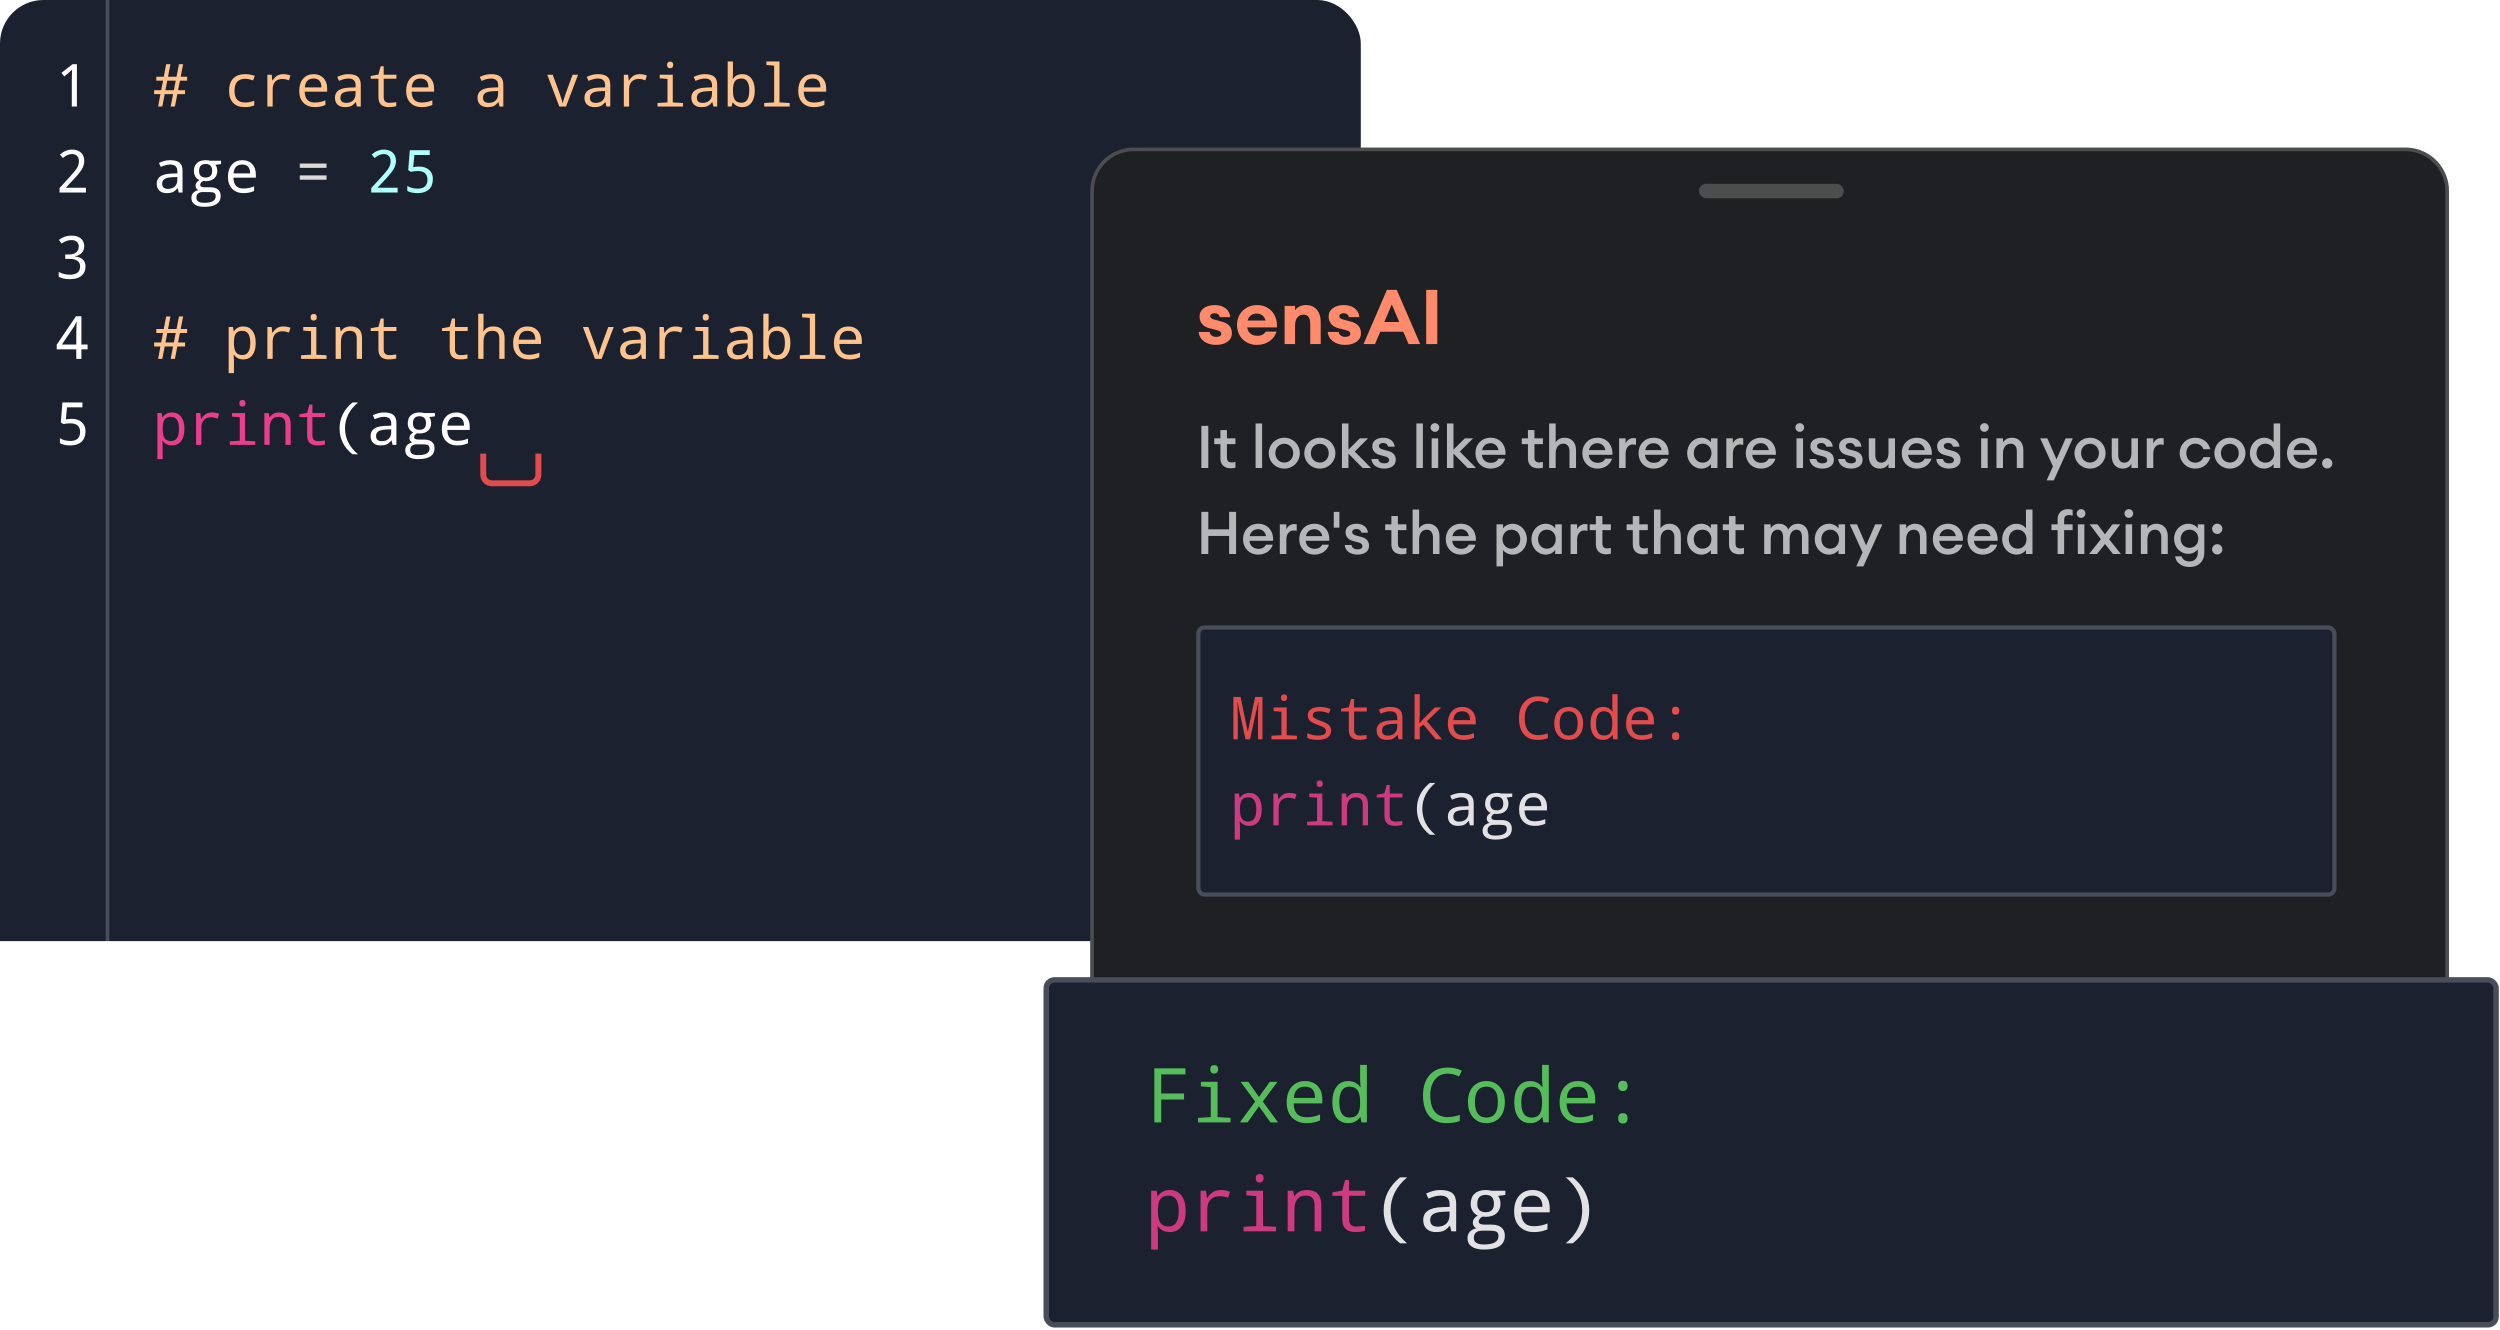
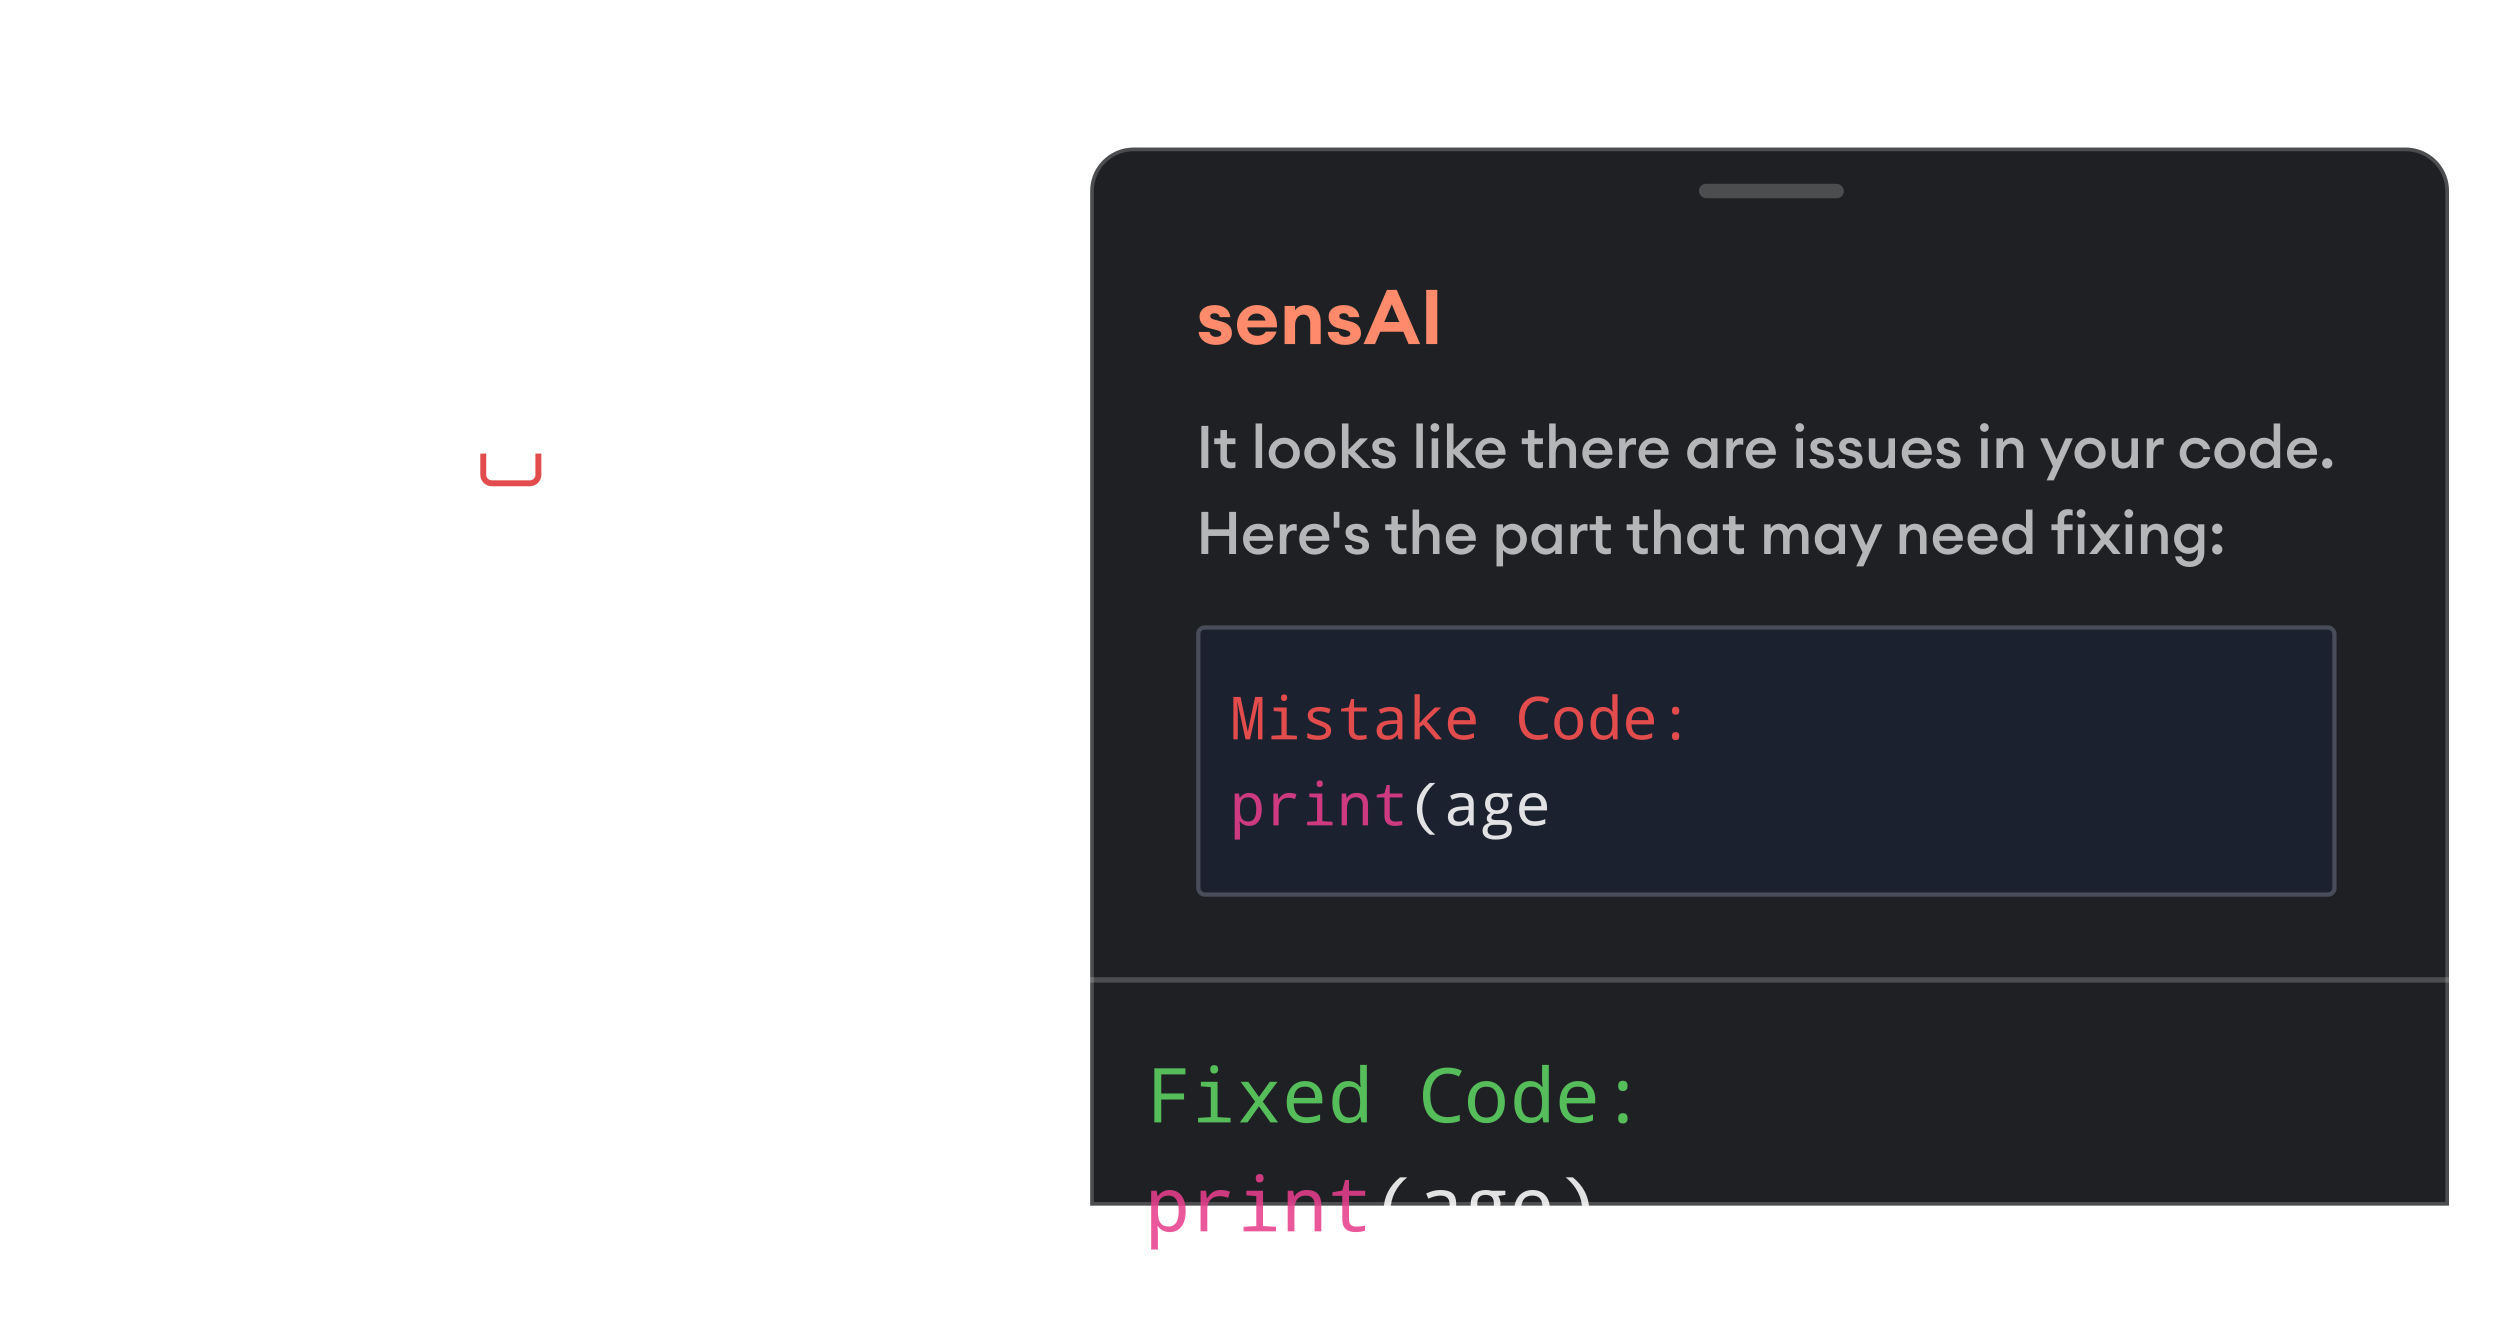
<svg xmlns="http://www.w3.org/2000/svg" width="436" height="232" viewBox="0 0 436 232" fill="none">
  <g clip-path="url(#clip0_1127_30947)">
    <rect width="237.322" height="164.129" fill="#1C2130" />
    <path d="M13.413 18.583H12.523V13.969C12.523 13.558 12.537 12.95 12.564 12.144C12.432 12.289 12.229 12.48 11.952 12.716L11.209 13.327L10.719 12.705L12.655 11.194H13.413V18.583ZM14.985 33.583H10.381V32.795L12.149 30.869C12.806 30.151 13.239 29.617 13.448 29.267C13.657 28.913 13.762 28.524 13.762 28.1C13.762 27.719 13.654 27.419 13.438 27.2C13.226 26.978 12.938 26.866 12.574 26.866C12.035 26.866 11.499 27.097 10.967 27.559L10.451 26.957C11.098 26.378 11.809 26.088 12.584 26.088C13.238 26.088 13.753 26.267 14.131 26.624C14.508 26.981 14.697 27.461 14.697 28.064C14.697 28.465 14.597 28.876 14.398 29.297C14.2 29.718 13.709 30.35 12.928 31.193L11.508 32.704V32.744H14.985V33.583ZM13.089 44.692V44.722C14.306 44.88 14.914 45.467 14.914 46.481C14.914 47.165 14.681 47.704 14.216 48.098C13.752 48.489 13.079 48.684 12.2 48.684C11.385 48.684 10.733 48.551 10.244 48.285V47.426C10.864 47.749 11.509 47.911 12.18 47.911C13.373 47.911 13.969 47.424 13.969 46.45C13.969 45.581 13.327 45.146 12.043 45.146H11.371V44.383H12.043C12.582 44.383 13 44.255 13.297 43.999C13.593 43.743 13.741 43.404 13.741 42.983C13.741 42.64 13.627 42.368 13.398 42.17C13.169 41.968 12.862 41.866 12.478 41.866C11.878 41.866 11.299 42.07 10.739 42.478L10.274 41.846C10.905 41.341 11.639 41.088 12.478 41.088C13.172 41.088 13.713 41.255 14.1 41.589C14.491 41.922 14.687 42.367 14.687 42.923C14.687 43.388 14.548 43.777 14.272 44.09C13.996 44.404 13.602 44.604 13.089 44.692ZM15.273 60.925H14.196V62.583H13.307V60.925H9.89V60.122L13.246 55.154H14.196V60.087H15.273V60.925ZM13.307 60.087V58.287C13.307 57.694 13.329 56.967 13.373 56.104H13.327C13.206 56.448 13.054 56.751 12.872 57.014L10.795 60.087H13.307ZM10.451 77.285V76.416C10.937 76.739 11.543 76.901 12.271 76.901C13.403 76.901 13.969 76.372 13.969 75.314C13.969 74.323 13.389 73.828 12.23 73.828C11.93 73.828 11.541 73.872 11.063 73.959L10.608 73.671L10.886 70.194H14.373V71.033H11.684L11.487 73.151C11.848 73.083 12.2 73.05 12.544 73.05C13.251 73.05 13.822 73.243 14.257 73.631C14.695 74.015 14.914 74.542 14.914 75.213C14.914 76.001 14.681 76.611 14.216 77.042C13.752 77.47 13.096 77.684 12.251 77.684C11.496 77.684 10.896 77.551 10.451 77.285Z" fill="white" />
    <rect x="19.065" width="164.301" height="0.632" transform="rotate(90 19.065 0)" fill="white" fill-opacity="0.2" />
    <path d="M31.379 14.07L31.055 15.728H32.268V16.42H30.924L30.51 18.583H29.762L30.186 16.42H28.721L28.306 18.583H27.578L27.973 16.42H26.876V15.728H28.109L28.438 14.07H27.26V13.378H28.564L28.978 11.194H29.721L29.307 13.378H30.788L31.212 11.194H31.94L31.515 13.378H32.632V14.07H31.379ZM28.852 15.728H30.323L30.646 14.07H29.175L28.852 15.728ZM44.443 13.231L44.13 14.03C43.625 13.838 43.173 13.741 42.776 13.741C41.526 13.741 40.901 14.437 40.901 15.829C40.901 17.197 41.509 17.881 42.725 17.881C43.254 17.881 43.795 17.776 44.347 17.567V18.376C43.896 18.581 43.342 18.684 42.685 18.684C41.819 18.684 41.147 18.44 40.668 17.951C40.19 17.459 39.95 16.755 39.95 15.839C39.95 14.892 40.195 14.171 40.683 13.676C41.172 13.18 41.859 12.933 42.745 12.933C43.345 12.933 43.911 13.032 44.443 13.231ZM50.65 13.16L50.402 13.999C49.988 13.848 49.61 13.772 49.27 13.772C48.721 13.772 48.296 13.928 47.996 14.242C47.7 14.552 47.552 15.002 47.552 15.591V18.583H46.632V13.034H47.38L47.491 14.05H47.531C47.788 13.649 48.062 13.362 48.355 13.191C48.648 13.019 49.009 12.933 49.437 12.933C49.834 12.933 50.239 13.009 50.65 13.16ZM57.053 15.985H53.141C53.168 17.249 53.748 17.881 54.88 17.881C55.537 17.881 56.16 17.753 56.75 17.497V18.305C56.191 18.558 55.577 18.684 54.91 18.684C54.085 18.684 53.424 18.433 52.929 17.931C52.434 17.426 52.186 16.732 52.186 15.849C52.186 14.953 52.413 14.243 52.868 13.721C53.327 13.196 53.938 12.933 54.703 12.933C55.417 12.933 55.987 13.159 56.411 13.61C56.839 14.062 57.053 14.663 57.053 15.414V15.985ZM53.161 15.237H56.057C56.057 14.21 55.599 13.696 54.683 13.696C53.756 13.696 53.249 14.21 53.161 15.237ZM62.254 18.583L62.067 17.815H62.026C61.767 18.142 61.501 18.369 61.228 18.497C60.955 18.622 60.603 18.684 60.171 18.684C59.622 18.684 59.191 18.539 58.877 18.25C58.568 17.96 58.413 17.554 58.413 17.032C58.413 15.913 59.272 15.327 60.99 15.273L62.016 15.237V14.889C62.016 14.094 61.605 13.696 60.783 13.696C60.288 13.696 59.735 13.834 59.125 14.11L58.807 13.418C59.467 13.095 60.112 12.933 60.742 12.933C61.507 12.933 62.06 13.079 62.4 13.373C62.744 13.666 62.916 14.136 62.916 14.783V18.583H62.254ZM62.006 15.869L61.187 15.905C60.527 15.931 60.059 16.036 59.782 16.218C59.506 16.396 59.368 16.671 59.368 17.042C59.368 17.641 59.705 17.941 60.379 17.941C60.874 17.941 61.268 17.805 61.561 17.532C61.858 17.256 62.006 16.868 62.006 16.369V15.869ZM69.102 17.825V18.523C68.664 18.63 68.239 18.684 67.828 18.684C66.608 18.684 65.999 18.105 65.999 16.946V13.726H64.649V13.251L65.999 13.004L66.388 11.553H66.918V13.034H69.132V13.726H66.918V16.946C66.918 17.603 67.242 17.931 67.889 17.931C68.202 17.931 68.606 17.896 69.102 17.825ZM75.702 15.985H71.79C71.817 17.249 72.397 17.881 73.529 17.881C74.186 17.881 74.809 17.753 75.399 17.497V18.305C74.84 18.558 74.226 18.684 73.559 18.684C72.734 18.684 72.073 18.433 71.578 17.931C71.083 17.426 70.835 16.732 70.835 15.849C70.835 14.953 71.063 14.243 71.517 13.721C71.976 13.196 72.587 12.933 73.352 12.933C74.066 12.933 74.636 13.159 75.06 13.61C75.488 14.062 75.702 14.663 75.702 15.414V15.985ZM71.811 15.237H74.707C74.707 14.21 74.248 13.696 73.332 13.696C72.405 13.696 71.898 14.21 71.811 15.237ZM87.119 18.583L86.932 17.815H86.892C86.632 18.142 86.366 18.369 86.093 18.497C85.82 18.622 85.468 18.684 85.037 18.684C84.488 18.684 84.056 18.539 83.743 18.25C83.433 17.96 83.278 17.554 83.278 17.032C83.278 15.913 84.137 15.327 85.856 15.273L86.882 15.237V14.889C86.882 14.094 86.47 13.696 85.648 13.696C85.153 13.696 84.6 13.834 83.991 14.11L83.672 13.418C84.333 13.095 84.978 12.933 85.608 12.933C86.373 12.933 86.925 13.079 87.266 13.373C87.609 13.666 87.781 14.136 87.781 14.783V18.583H87.119ZM86.871 15.869L86.053 15.905C85.392 15.931 84.924 16.036 84.648 16.218C84.371 16.396 84.233 16.671 84.233 17.042C84.233 17.641 84.57 17.941 85.244 17.941C85.739 17.941 86.133 17.805 86.427 17.532C86.723 17.256 86.871 16.868 86.871 16.369V15.869ZM97.545 18.583L95.443 13.034H96.393L97.606 16.329C97.892 17.107 98.061 17.655 98.111 17.972H98.142C98.165 17.823 98.335 17.276 98.652 16.329L99.86 13.034H100.815L98.713 18.583H97.545ZM105.768 18.583L105.581 17.815H105.541C105.281 18.142 105.015 18.369 104.742 18.497C104.469 18.622 104.117 18.684 103.686 18.684C103.137 18.684 102.705 18.539 102.392 18.25C102.082 17.96 101.927 17.554 101.927 17.032C101.927 15.913 102.786 15.327 104.505 15.273L105.531 15.237V14.889C105.531 14.094 105.12 13.696 104.297 13.696C103.802 13.696 103.25 13.834 102.64 14.11L102.321 13.418C102.982 13.095 103.627 12.933 104.257 12.933C105.022 12.933 105.574 13.079 105.915 13.373C106.258 13.666 106.43 14.136 106.43 14.783V18.583H105.768ZM105.52 15.869L104.702 15.905C104.041 15.931 103.573 16.036 103.297 16.218C103.02 16.396 102.882 16.671 102.882 17.042C102.882 17.641 103.219 17.941 103.893 17.941C104.388 17.941 104.783 17.805 105.076 17.532C105.372 17.256 105.52 16.868 105.52 16.369V15.869ZM112.813 13.16L112.566 13.999C112.151 13.848 111.774 13.772 111.434 13.772C110.884 13.772 110.46 13.928 110.16 14.242C109.864 14.552 109.715 15.002 109.715 15.591V18.583H108.795V13.034H109.543L109.655 14.05H109.695C109.951 13.649 110.226 13.362 110.519 13.191C110.812 13.019 111.173 12.933 111.6 12.933C111.998 12.933 112.402 13.009 112.813 13.16ZM116.877 10.749C117.234 10.749 117.412 10.941 117.412 11.326C117.412 11.521 117.359 11.668 117.251 11.765C117.146 11.86 117.022 11.907 116.877 11.907C116.516 11.907 116.336 11.713 116.336 11.326C116.336 10.941 116.516 10.749 116.877 10.749ZM116.412 13.762L115.052 13.655V13.034H117.332V17.86L119.111 17.962V18.583H114.673V17.962L116.412 17.86V13.762ZM124.417 18.583L124.23 17.815H124.19C123.93 18.142 123.664 18.369 123.391 18.497C123.118 18.622 122.766 18.684 122.335 18.684C121.786 18.684 121.355 18.539 121.041 18.25C120.731 17.96 120.576 17.554 120.576 17.032C120.576 15.913 121.435 15.327 123.154 15.273L124.18 15.237V14.889C124.18 14.094 123.769 13.696 122.947 13.696C122.451 13.696 121.899 13.834 121.289 14.11L120.97 13.418C121.631 13.095 122.276 12.933 122.906 12.933C123.671 12.933 124.224 13.079 124.564 13.373C124.907 13.666 125.079 14.136 125.079 14.783V18.583H124.417ZM124.17 15.869L123.351 15.905C122.69 15.931 122.222 16.036 121.946 16.218C121.67 16.396 121.531 16.671 121.531 17.042C121.531 17.641 121.868 17.941 122.542 17.941C123.038 17.941 123.432 17.805 123.725 17.532C124.021 17.256 124.17 16.868 124.17 16.369V15.869ZM127.829 17.881H127.768L127.581 18.583H126.909V10.719H127.829V12.62C127.829 12.892 127.815 13.273 127.788 13.762H127.829C128.189 13.209 128.732 12.933 129.456 12.933C130.133 12.933 130.664 13.185 131.048 13.691C131.435 14.193 131.629 14.895 131.629 15.798C131.629 16.708 131.435 17.417 131.048 17.926C130.661 18.431 130.13 18.684 129.456 18.684C128.759 18.684 128.216 18.416 127.829 17.881ZM127.829 15.798C127.829 16.563 127.945 17.109 128.177 17.436C128.413 17.759 128.787 17.921 129.299 17.921C130.216 17.921 130.674 17.21 130.674 15.788C130.674 14.393 130.212 13.696 129.289 13.696C128.767 13.696 128.393 13.854 128.167 14.171C127.942 14.488 127.829 15.03 127.829 15.798ZM135.015 11.442L133.661 11.336V10.719H135.94V17.86L137.719 17.962V18.583H133.277V17.962L135.015 17.86V11.442ZM144.082 15.985H140.17C140.197 17.249 140.777 17.881 141.909 17.881C142.566 17.881 143.189 17.753 143.779 17.497V18.305C143.22 18.558 142.606 18.684 141.939 18.684C141.114 18.684 140.453 18.433 139.958 17.931C139.463 17.426 139.215 16.732 139.215 15.849C139.215 14.953 139.443 14.243 139.898 13.721C140.356 13.196 140.967 12.933 141.732 12.933C142.446 12.933 143.016 13.159 143.44 13.61C143.868 14.062 144.082 14.663 144.082 15.414V15.985ZM140.191 15.237H143.087C143.087 14.21 142.628 13.696 141.712 13.696C140.785 13.696 140.278 14.21 140.191 15.237ZM31.379 58.07L31.055 59.728H32.268V60.42H30.924L30.51 62.583H29.762L30.186 60.42H28.721L28.306 62.583H27.578L27.973 60.42H26.876V59.728H28.109L28.438 58.07H27.26V57.378H28.564L28.978 55.194H29.721L29.307 57.378H30.788L31.212 55.194H31.94L31.515 57.378H32.632V58.07H31.379ZM28.852 59.728H30.323L30.646 58.07H29.175L28.852 59.728ZM40.8 61.881H40.739C40.779 62.315 40.8 62.588 40.8 62.699V65.07H39.88V57.034H40.623L40.759 57.782H40.8C41.17 57.216 41.713 56.933 42.427 56.933C43.104 56.933 43.635 57.185 44.019 57.691C44.406 58.193 44.6 58.895 44.6 59.798C44.6 60.708 44.406 61.417 44.019 61.926C43.631 62.431 43.101 62.684 42.427 62.684C41.729 62.684 41.187 62.416 40.8 61.881ZM40.8 59.591V59.798C40.8 60.563 40.916 61.109 41.148 61.436C41.384 61.759 41.758 61.921 42.27 61.921C43.187 61.921 43.645 61.21 43.645 59.788C43.645 58.393 43.183 57.696 42.26 57.696C41.748 57.696 41.379 57.844 41.153 58.141C40.931 58.437 40.813 58.921 40.8 59.591ZM50.65 57.16L50.402 57.999C49.988 57.848 49.61 57.772 49.27 57.772C48.721 57.772 48.296 57.928 47.996 58.242C47.7 58.552 47.552 59.002 47.552 59.591V62.583H46.632V57.034H47.38L47.491 58.05H47.531C47.788 57.649 48.062 57.362 48.355 57.191C48.648 57.019 49.009 56.933 49.437 56.933C49.834 56.933 50.239 57.009 50.65 57.16ZM54.713 54.749C55.07 54.749 55.249 54.941 55.249 55.326C55.249 55.521 55.195 55.668 55.087 55.765C54.983 55.86 54.858 55.907 54.713 55.907C54.352 55.907 54.172 55.713 54.172 55.326C54.172 54.941 54.352 54.749 54.713 54.749ZM54.248 57.762L52.889 57.656V57.034H55.168V61.86L56.947 61.962V62.583H52.51V61.962L54.248 61.86V57.762ZM62.213 62.583V59.01C62.213 58.134 61.812 57.696 61.01 57.696C59.976 57.696 59.459 58.366 59.459 59.707V62.583H58.539V57.034H59.282L59.418 57.782H59.469C59.816 57.216 60.382 56.933 61.167 56.933C62.478 56.933 63.133 57.608 63.133 58.959V62.583H62.213ZM69.102 61.825V62.523C68.664 62.63 68.239 62.684 67.828 62.684C66.608 62.684 65.999 62.105 65.999 60.946V57.726H64.649V57.251L65.999 57.004L66.388 55.553H66.918V57.034H69.132V57.726H66.918V60.946C66.918 61.603 67.242 61.931 67.889 61.931C68.202 61.931 68.606 61.896 69.102 61.825ZM81.534 61.825V62.523C81.096 62.63 80.672 62.684 80.261 62.684C79.041 62.684 78.431 62.105 78.431 60.946V57.726H77.082V57.251L78.431 57.004L78.82 55.553H79.351V57.034H81.565V57.726H79.351V60.946C79.351 61.603 79.675 61.931 80.322 61.931C80.635 61.931 81.039 61.896 81.534 61.825ZM87.079 62.583V59.01C87.079 58.134 86.678 57.696 85.876 57.696C84.841 57.696 84.324 58.366 84.324 59.707V62.583H83.404V54.719H84.324V57.054L84.284 57.782H84.334C84.681 57.216 85.247 56.933 86.032 56.933C87.343 56.933 87.998 57.608 87.998 58.959V62.583H87.079ZM94.351 59.985H90.439C90.466 61.249 91.046 61.881 92.178 61.881C92.835 61.881 93.458 61.753 94.048 61.496V62.305C93.489 62.558 92.876 62.684 92.208 62.684C91.383 62.684 90.722 62.433 90.227 61.931C89.732 61.426 89.484 60.732 89.484 59.849C89.484 58.953 89.712 58.243 90.167 57.721C90.625 57.196 91.236 56.933 92.001 56.933C92.716 56.933 93.285 57.158 93.709 57.61C94.137 58.062 94.351 58.663 94.351 59.414V59.985ZM90.46 59.237H93.356C93.356 58.21 92.897 57.696 91.981 57.696C91.054 57.696 90.547 58.21 90.46 59.237ZM103.762 62.583L101.659 57.034H102.609L103.822 60.329C104.109 61.107 104.277 61.655 104.328 61.972H104.358C104.382 61.823 104.552 61.276 104.869 60.329L106.076 57.034H107.032L104.929 62.583H103.762ZM111.985 62.583L111.798 61.815H111.757C111.498 62.142 111.231 62.369 110.959 62.497C110.686 62.622 110.334 62.684 109.902 62.684C109.353 62.684 108.922 62.539 108.608 62.25C108.298 61.96 108.143 61.554 108.143 61.032C108.143 59.913 109.003 59.327 110.721 59.273L111.747 59.237V58.889C111.747 58.093 111.336 57.696 110.514 57.696C110.019 57.696 109.466 57.834 108.856 58.11L108.538 57.418C109.198 57.094 109.843 56.933 110.473 56.933C111.238 56.933 111.791 57.079 112.131 57.373C112.475 57.666 112.647 58.136 112.647 58.783V62.583H111.985ZM111.737 59.869L110.918 59.904C110.258 59.931 109.789 60.036 109.513 60.218C109.237 60.397 109.099 60.671 109.099 61.042C109.099 61.641 109.436 61.941 110.109 61.941C110.605 61.941 110.999 61.805 111.292 61.532C111.589 61.256 111.737 60.868 111.737 60.37V59.869ZM119.03 57.16L118.782 57.999C118.368 57.848 117.99 57.772 117.65 57.772C117.101 57.772 116.676 57.928 116.376 58.242C116.08 58.552 115.932 59.002 115.932 59.591V62.583H115.012V57.034H115.76L115.871 58.05H115.911C116.167 57.649 116.442 57.362 116.735 57.191C117.028 57.019 117.389 56.933 117.817 56.933C118.214 56.933 118.619 57.009 119.03 57.16ZM123.093 54.749C123.45 54.749 123.629 54.941 123.629 55.326C123.629 55.521 123.575 55.668 123.467 55.765C123.363 55.86 123.238 55.907 123.093 55.907C122.733 55.907 122.552 55.713 122.552 55.326C122.552 54.941 122.733 54.749 123.093 54.749ZM122.628 57.762L121.269 57.656V57.034H123.548V61.86L125.327 61.962V62.583H120.89V61.962L122.628 61.86V57.762ZM130.634 62.583L130.447 61.815H130.406C130.147 62.142 129.881 62.369 129.608 62.497C129.335 62.622 128.983 62.684 128.551 62.684C128.002 62.684 127.571 62.539 127.258 62.25C126.948 61.96 126.793 61.554 126.793 61.032C126.793 59.913 127.652 59.327 129.37 59.273L130.396 59.237V58.889C130.396 58.093 129.985 57.696 129.163 57.696C128.668 57.696 128.115 57.834 127.505 58.11L127.187 57.418C127.847 57.094 128.492 56.933 129.122 56.933C129.887 56.933 130.44 57.079 130.78 57.373C131.124 57.666 131.296 58.136 131.296 58.783V62.583H130.634ZM130.386 59.869L129.567 59.904C128.907 59.931 128.439 60.036 128.162 60.218C127.886 60.397 127.748 60.671 127.748 61.042C127.748 61.641 128.085 61.941 128.759 61.941C129.254 61.941 129.648 61.805 129.941 61.532C130.238 61.256 130.386 60.868 130.386 60.37V59.869ZM134.045 61.881H133.984L133.797 62.583H133.125V54.719H134.045V56.62C134.045 56.892 134.032 57.273 134.005 57.762H134.045C134.406 57.209 134.948 56.933 135.672 56.933C136.35 56.933 136.88 57.185 137.264 57.691C137.652 58.193 137.846 58.895 137.846 59.798C137.846 60.708 137.652 61.417 137.264 61.926C136.877 62.431 136.346 62.684 135.672 62.684C134.975 62.684 134.432 62.416 134.045 61.881ZM134.045 59.798C134.045 60.563 134.161 61.109 134.394 61.436C134.63 61.759 135.004 61.921 135.516 61.921C136.432 61.921 136.89 61.21 136.89 59.788C136.89 58.393 136.429 57.696 135.506 57.696C134.983 57.696 134.609 57.854 134.384 58.171C134.158 58.488 134.045 59.03 134.045 59.798ZM141.232 55.442L139.877 55.336V54.719H142.157V61.86L143.936 61.962V62.583H139.493V61.962L141.232 61.86V55.442ZM150.299 59.985H146.387C146.414 61.249 146.993 61.881 148.125 61.881C148.782 61.881 149.406 61.753 149.995 61.496V62.305C149.436 62.558 148.823 62.684 148.156 62.684C147.33 62.684 146.67 62.433 146.175 61.931C145.679 61.426 145.432 60.732 145.432 59.849C145.432 58.953 145.659 58.243 146.114 57.721C146.572 57.196 147.184 56.933 147.948 56.933C148.663 56.933 149.232 57.158 149.657 57.61C150.085 58.062 150.299 58.663 150.299 59.414V59.985ZM146.407 59.237H149.303C149.303 58.21 148.845 57.696 147.928 57.696C147.002 57.696 146.495 58.21 146.407 59.237Z" fill="#FFC48D" />
    <path d="M31.172 33.583L30.985 32.815H30.944C30.685 33.142 30.419 33.369 30.146 33.497C29.873 33.622 29.521 33.684 29.09 33.684C28.54 33.684 28.109 33.539 27.796 33.25C27.486 32.96 27.331 32.554 27.331 32.032C27.331 30.913 28.19 30.327 29.908 30.273L30.934 30.237V29.889C30.934 29.093 30.523 28.696 29.701 28.696C29.206 28.696 28.653 28.834 28.043 29.11L27.725 28.418C28.385 28.095 29.03 27.933 29.661 27.933C30.425 27.933 30.978 28.079 31.318 28.372C31.662 28.666 31.834 29.136 31.834 29.783V33.583H31.172ZM30.924 30.869L30.105 30.904C29.445 30.931 28.977 31.036 28.7 31.218C28.424 31.396 28.286 31.671 28.286 32.042C28.286 32.641 28.623 32.941 29.297 32.941C29.792 32.941 30.186 32.805 30.479 32.532C30.776 32.256 30.924 31.868 30.924 31.369V30.869ZM38.556 28.034V28.605L37.565 28.741C37.784 29.028 37.894 29.387 37.894 29.818C37.894 30.36 37.713 30.793 37.353 31.117C36.996 31.437 36.497 31.597 35.857 31.597C35.671 31.597 35.527 31.587 35.422 31.567C35.085 31.755 34.917 31.979 34.917 32.239C34.917 32.522 35.188 32.663 35.73 32.663H36.675C37.262 32.663 37.71 32.793 38.02 33.053C38.33 33.312 38.485 33.682 38.485 34.164C38.485 35.435 37.533 36.07 35.629 36.07C34.895 36.07 34.336 35.933 33.951 35.66C33.571 35.391 33.38 35.012 33.38 34.523C33.38 33.809 33.785 33.354 34.593 33.159C34.27 33 34.108 32.741 34.108 32.38C34.108 32.003 34.332 31.68 34.78 31.41C34.48 31.285 34.245 31.08 34.073 30.793C33.901 30.504 33.815 30.189 33.815 29.848C33.815 29.235 33.993 28.763 34.351 28.433C34.711 28.1 35.223 27.933 35.887 27.933C36.177 27.933 36.429 27.966 36.645 28.034H38.556ZM35.867 30.965C36.618 30.965 36.994 30.578 36.994 29.803C36.994 28.997 36.615 28.595 35.857 28.595C35.099 28.595 34.72 29.003 34.72 29.818C34.72 30.583 35.102 30.965 35.867 30.965ZM36.362 33.492H35.412C34.637 33.492 34.25 33.826 34.25 34.493C34.25 35.079 34.706 35.372 35.619 35.372C36.95 35.372 37.615 34.997 37.615 34.245C37.615 33.949 37.531 33.748 37.363 33.644C37.194 33.543 36.861 33.492 36.362 33.492ZM44.62 30.985H40.709C40.736 32.249 41.315 32.881 42.447 32.881C43.104 32.881 43.727 32.753 44.317 32.496V33.305C43.758 33.558 43.145 33.684 42.477 33.684C41.652 33.684 40.992 33.433 40.496 32.931C40.001 32.426 39.753 31.732 39.753 30.849C39.753 29.953 39.981 29.244 40.436 28.721C40.894 28.196 41.505 27.933 42.27 27.933C42.984 27.933 43.554 28.159 43.978 28.61C44.406 29.061 44.62 29.663 44.62 30.414V30.985ZM40.729 30.237H43.625C43.625 29.21 43.166 28.696 42.25 28.696C41.323 28.696 40.816 29.21 40.729 30.237ZM61.465 70.194H62.441C60.928 71.461 60.171 72.966 60.171 74.707C60.171 76.463 60.924 77.967 62.431 79.221H61.465C59.969 78.031 59.221 76.53 59.221 74.718C59.221 72.925 59.969 71.417 61.465 70.194ZM68.47 77.583L68.283 76.815H68.243C67.983 77.142 67.717 77.369 67.444 77.497C67.171 77.622 66.819 77.684 66.388 77.684C65.838 77.684 65.407 77.539 65.094 77.25C64.784 76.96 64.629 76.554 64.629 76.032C64.629 74.913 65.488 74.327 67.206 74.273L68.232 74.237V73.889C68.232 73.094 67.821 72.696 66.999 72.696C66.504 72.696 65.951 72.834 65.341 73.11L65.023 72.418C65.683 72.094 66.329 71.933 66.959 71.933C67.724 71.933 68.276 72.079 68.617 72.373C68.96 72.666 69.132 73.136 69.132 73.783V77.583H68.47ZM68.222 74.869L67.403 74.904C66.743 74.931 66.275 75.036 65.999 75.218C65.722 75.397 65.584 75.671 65.584 76.042C65.584 76.641 65.921 76.941 66.595 76.941C67.09 76.941 67.484 76.805 67.778 76.532C68.074 76.256 68.222 75.868 68.222 75.37V74.869ZM75.854 72.034V72.605L74.863 72.741C75.082 73.028 75.192 73.387 75.192 73.818C75.192 74.36 75.011 74.793 74.651 75.117C74.294 75.437 73.795 75.597 73.155 75.597C72.97 75.597 72.825 75.587 72.72 75.567C72.383 75.755 72.215 75.979 72.215 76.239C72.215 76.522 72.486 76.663 73.029 76.663H73.974C74.56 76.663 75.008 76.793 75.318 77.052C75.628 77.312 75.783 77.683 75.783 78.164C75.783 79.435 74.831 80.07 72.927 80.07C72.193 80.07 71.634 79.933 71.25 79.66C70.869 79.391 70.678 79.012 70.678 78.523C70.678 77.809 71.083 77.354 71.891 77.159C71.568 77 71.406 76.741 71.406 76.38C71.406 76.003 71.63 75.68 72.079 75.41C71.779 75.285 71.543 75.08 71.371 74.793C71.199 74.504 71.113 74.189 71.113 73.848C71.113 73.235 71.292 72.763 71.649 72.433C72.009 72.1 72.522 71.933 73.185 71.933C73.475 71.933 73.728 71.966 73.943 72.034H75.854ZM73.165 74.965C73.916 74.965 74.292 74.578 74.292 73.803C74.292 72.998 73.913 72.595 73.155 72.595C72.397 72.595 72.018 73.003 72.018 73.818C72.018 74.583 72.4 74.965 73.165 74.965ZM73.66 77.492H72.71C71.935 77.492 71.548 77.826 71.548 78.493C71.548 79.079 72.004 79.372 72.917 79.372C74.248 79.372 74.914 78.997 74.914 78.245C74.914 77.949 74.829 77.748 74.661 77.644C74.493 77.543 74.159 77.492 73.66 77.492ZM81.918 74.985H78.007C78.034 76.249 78.613 76.881 79.745 76.881C80.402 76.881 81.026 76.753 81.615 76.496V77.305C81.056 77.558 80.443 77.684 79.776 77.684C78.95 77.684 78.29 77.433 77.794 76.931C77.299 76.426 77.052 75.732 77.052 74.849C77.052 73.953 77.279 73.243 77.734 72.721C78.192 72.196 78.804 71.933 79.568 71.933C80.283 71.933 80.852 72.159 81.277 72.61C81.705 73.061 81.918 73.663 81.918 74.414V74.985ZM78.027 74.237H80.923C80.923 73.21 80.465 72.696 79.548 72.696C78.622 72.696 78.115 73.21 78.027 74.237Z" fill="white" />
    <path d="M52.282 29.277V28.524H56.947V29.277H52.282ZM52.282 31.349V30.591H56.947V31.349H52.282Z" fill="#DADADA" />
    <path d="M69.349 33.583H64.745V32.795L66.514 30.869C67.171 30.151 67.604 29.617 67.813 29.267C68.022 28.913 68.126 28.524 68.126 28.1C68.126 27.719 68.018 27.419 67.803 27.2C67.591 26.978 67.302 26.866 66.939 26.866C66.4 26.866 65.864 27.097 65.331 27.559L64.816 26.957C65.463 26.378 66.174 26.088 66.949 26.088C67.602 26.088 68.118 26.267 68.495 26.624C68.873 26.981 69.061 27.461 69.061 28.064C69.061 28.465 68.962 28.876 68.763 29.297C68.564 29.718 68.074 30.35 67.292 31.193L65.872 32.704V32.744H69.349V33.583ZM71.032 33.285V32.416C71.517 32.739 72.124 32.901 72.852 32.901C73.984 32.901 74.55 32.372 74.55 31.314C74.55 30.323 73.97 29.828 72.811 29.828C72.511 29.828 72.122 29.872 71.644 29.959L71.189 29.671L71.467 26.194H74.954V27.033H72.266L72.068 29.151C72.429 29.083 72.781 29.05 73.125 29.05C73.832 29.05 74.403 29.244 74.838 29.631C75.276 30.015 75.495 30.542 75.495 31.213C75.495 32.001 75.263 32.611 74.797 33.042C74.332 33.47 73.677 33.684 72.832 33.684C72.077 33.684 71.477 33.551 71.032 33.285Z" fill="#AFFFFA" />
    <path d="M28.367 76.881H28.306C28.347 77.315 28.367 77.588 28.367 77.699V80.07H27.447V72.034H28.19L28.326 72.782H28.367C28.737 72.216 29.28 71.933 29.994 71.933C30.671 71.933 31.202 72.186 31.586 72.691C31.974 73.193 32.167 73.895 32.167 74.798C32.167 75.708 31.974 76.417 31.586 76.926C31.199 77.431 30.668 77.684 29.994 77.684C29.297 77.684 28.754 77.416 28.367 76.881ZM28.367 74.591V74.798C28.367 75.563 28.483 76.109 28.715 76.436C28.951 76.759 29.325 76.921 29.837 76.921C30.754 76.921 31.212 76.21 31.212 74.788C31.212 73.393 30.751 72.696 29.827 72.696C29.315 72.696 28.946 72.844 28.721 73.141C28.498 73.437 28.38 73.921 28.367 74.591ZM38.217 72.16L37.969 72.999C37.555 72.848 37.178 72.772 36.837 72.772C36.288 72.772 35.864 72.928 35.564 73.242C35.267 73.552 35.119 74.002 35.119 74.591V77.583H34.199V72.034H34.947L35.058 73.05H35.099C35.355 72.649 35.629 72.362 35.922 72.191C36.216 72.019 36.576 71.933 37.004 71.933C37.402 71.933 37.806 72.009 38.217 72.16ZM42.28 69.749C42.638 69.749 42.816 69.942 42.816 70.326C42.816 70.521 42.762 70.668 42.654 70.765C42.55 70.86 42.425 70.907 42.28 70.907C41.92 70.907 41.74 70.713 41.74 70.326C41.74 69.942 41.92 69.749 42.28 69.749ZM41.815 72.762L40.456 72.656V72.034H42.735V76.86L44.514 76.962V77.583H40.077V76.962L41.815 76.86V72.762ZM49.78 77.583V74.01C49.78 73.134 49.38 72.696 48.578 72.696C47.543 72.696 47.026 73.366 47.026 74.707V77.583H46.106V72.034H46.849L46.986 72.782H47.036C47.383 72.216 47.949 71.933 48.734 71.933C50.045 71.933 50.7 72.608 50.7 73.959V77.583H49.78ZM56.669 76.825V77.522C56.231 77.63 55.806 77.684 55.395 77.684C54.176 77.684 53.566 77.105 53.566 75.946V72.726H52.216V72.251L53.566 72.004L53.955 70.553H54.486V72.034H56.699V72.726H54.486V75.946C54.486 76.603 54.809 76.931 55.456 76.931C55.769 76.931 56.174 76.896 56.669 76.825Z" fill="#E83E8C" />
  </g>
  <path d="M84.282 79.107V82.804C84.282 83.621 84.944 84.283 85.761 84.283H92.415C93.231 84.283 93.893 83.621 93.893 82.804V79.107" stroke="#E34C4C" stroke-width="1.035" />
  <g filter="url(#filter0_d_1127_30947)">
    <path d="M190.133 35.493C190.133 34.648 190.133 34.225 190.166 33.87C190.509 30.245 193.378 27.376 197.002 27.034C197.358 27 197.781 27 198.626 27H418.612C419.457 27 419.879 27 420.235 27.034C423.859 27.376 426.729 30.245 427.071 33.87C427.105 34.225 427.105 34.648 427.105 35.493V211.522H190.133V35.493Z" fill="#1F2023" />
    <path d="M190.449 35.493C190.449 34.641 190.449 34.237 190.481 33.899C190.809 30.426 193.559 27.677 197.032 27.348C197.369 27.316 197.774 27.316 198.626 27.316H418.612C419.464 27.316 419.868 27.316 420.206 27.348C423.679 27.677 426.428 30.426 426.757 33.899C426.789 34.237 426.789 34.641 426.789 35.493V211.206H190.449V35.493Z" stroke="white" stroke-opacity="0.2" stroke-width="0.632" />
  </g>
  <rect x="296.296" y="32.055" width="25.277" height="2.528" rx="1.264" fill="white" fill-opacity="0.2" />
  <path d="M214.843 58.128C214.843 59.379 213.672 60.151 212.062 60.151C210.345 60.151 209.121 59.193 209.054 57.889H210.957C211.024 58.474 211.53 58.754 212.115 58.754C212.687 58.754 212.98 58.541 212.98 58.221C212.98 57.875 212.727 57.702 212.142 57.556L210.891 57.236C209.733 56.944 209.201 56.145 209.201 55.174C209.201 54.029 210.212 53.204 211.876 53.204C213.34 53.204 214.457 53.976 214.564 55.307H212.727C212.634 54.801 212.248 54.628 211.849 54.628C211.383 54.628 211.064 54.814 211.064 55.134C211.064 55.506 211.423 55.653 211.822 55.746L212.993 56.065C214.298 56.398 214.843 57.09 214.843 58.128ZM222.628 57.835C222.229 59.179 220.911 60.151 219.221 60.151C217.185 60.151 215.735 58.687 215.735 56.664C215.735 54.681 217.212 53.204 219.235 53.204C221.191 53.204 222.801 54.601 222.708 57.103H217.518C217.598 57.889 218.183 58.567 219.314 58.567C219.953 58.567 220.512 58.288 220.725 57.835H222.628ZM219.181 54.681C218.343 54.681 217.757 55.174 217.584 55.906H220.712C220.485 55.014 219.807 54.681 219.181 54.681ZM224.036 60.004V53.35H225.859V54.109C226.205 53.577 226.897 53.204 227.762 53.204C229.372 53.204 230.331 54.375 230.331 56.105V60.004H228.507V56.411C228.507 55.453 228.095 54.868 227.336 54.868C226.498 54.868 225.859 55.48 225.859 56.757V60.004H224.036ZM237.352 58.128C237.352 59.379 236.181 60.151 234.571 60.151C232.854 60.151 231.63 59.193 231.563 57.889H233.466C233.533 58.474 234.039 58.754 234.624 58.754C235.196 58.754 235.489 58.541 235.489 58.221C235.489 57.875 235.236 57.702 234.651 57.556L233.4 57.236C232.242 56.944 231.71 56.145 231.71 55.174C231.71 54.029 232.721 53.204 234.385 53.204C235.848 53.204 236.966 53.976 237.073 55.307H235.236C235.143 54.801 234.757 54.628 234.358 54.628C233.892 54.628 233.573 54.814 233.573 55.134C233.573 55.506 233.932 55.653 234.331 55.746L235.502 56.065C236.807 56.398 237.352 57.09 237.352 58.128ZM237.804 60.004L241.876 50.556H243.593L247.679 60.004H245.656L244.738 57.849H240.719L239.8 60.004H237.804ZM241.424 56.158H244.032L242.728 53.084L241.424 56.158ZM248.732 60.004V50.556H250.662V60.004H248.732Z" fill="#FF8B6C" />
  <path d="M209.516 81.62V74.271H210.727V81.62H209.516ZM215.458 81.558C215.23 81.63 214.961 81.672 214.609 81.672C213.615 81.672 212.839 81.123 212.839 79.954V77.459H211.763V76.445H212.839V75.006H213.978V76.445H215.458V77.459H213.978V79.767C213.978 80.409 214.257 80.647 214.847 80.647C215.064 80.647 215.292 80.606 215.458 80.544V81.558ZM218.974 81.62V73.857H220.112V81.62H218.974ZM226.693 79.032C226.693 80.533 225.513 81.724 223.981 81.724C222.449 81.724 221.269 80.533 221.269 79.032C221.269 77.532 222.449 76.341 223.981 76.341C225.513 76.341 226.693 77.532 226.693 79.032ZM222.418 79.032C222.418 79.954 223.06 80.668 223.981 80.668C224.892 80.668 225.534 79.954 225.534 79.032C225.534 78.111 224.892 77.397 223.981 77.397C223.06 77.397 222.418 78.111 222.418 79.032ZM232.889 79.032C232.889 80.533 231.709 81.724 230.177 81.724C228.646 81.724 227.466 80.533 227.466 79.032C227.466 77.532 228.646 76.341 230.177 76.341C231.709 76.341 232.889 77.532 232.889 79.032ZM228.615 79.032C228.615 79.954 229.256 80.668 230.177 80.668C231.088 80.668 231.73 79.954 231.73 79.032C231.73 78.111 231.088 77.397 230.177 77.397C229.256 77.397 228.615 78.111 228.615 79.032ZM234.034 81.62V73.857H235.173V78.412L237.15 76.445H238.589L236.28 78.753L239.106 81.62H237.647L235.173 79.115V81.62H234.034ZM243.424 80.192C243.424 81.196 242.554 81.724 241.395 81.724C240.184 81.724 239.242 81.082 239.18 80.047H240.36C240.453 80.606 240.919 80.813 241.426 80.813C241.923 80.813 242.265 80.616 242.265 80.264C242.265 79.912 242.037 79.716 241.499 79.581L240.65 79.353C239.76 79.126 239.325 78.546 239.325 77.79C239.325 76.921 240.091 76.341 241.25 76.341C242.368 76.341 243.144 76.962 243.227 77.894H242.089C241.985 77.459 241.644 77.252 241.24 77.252C240.805 77.252 240.484 77.449 240.484 77.78C240.484 78.111 240.743 78.287 241.178 78.401L242.047 78.629C242.979 78.867 243.424 79.405 243.424 80.192ZM247.013 81.62V73.857H248.151V81.62H247.013ZM251.006 74.551C251.006 74.975 250.675 75.317 250.251 75.317C249.837 75.317 249.485 74.975 249.485 74.551C249.485 74.137 249.837 73.795 250.251 73.795C250.675 73.795 251.006 74.137 251.006 74.551ZM249.681 81.62V76.445H250.82V81.62H249.681ZM252.35 81.62V73.857H253.488V78.412L255.465 76.445H256.904L254.596 78.753L257.422 81.62H255.962L253.488 79.115V81.62H252.35ZM262.5 79.995C262.21 80.968 261.279 81.724 259.964 81.724C258.422 81.724 257.315 80.585 257.315 79.032C257.315 77.501 258.381 76.341 259.975 76.341C261.558 76.341 262.666 77.552 262.562 79.312H258.443C258.484 80.099 259.084 80.72 260.006 80.72C260.575 80.72 261.072 80.492 261.31 79.995H262.5ZM259.944 77.294C259.229 77.294 258.639 77.708 258.484 78.505H261.341C261.165 77.666 260.575 77.294 259.944 77.294ZM269.09 81.558C268.863 81.63 268.594 81.672 268.242 81.672C267.248 81.672 266.472 81.123 266.472 79.954V77.459H265.395V76.445H266.472V75.006H267.61V76.445H269.09V77.459H267.61V79.767C267.61 80.409 267.89 80.647 268.48 80.647C268.697 80.647 268.925 80.606 269.09 80.544V81.558ZM270.17 81.62V73.857H271.309V77.149C271.619 76.631 272.209 76.341 272.882 76.341C274.083 76.341 274.859 77.19 274.859 78.505V81.62H273.72V78.691C273.72 77.873 273.306 77.376 272.644 77.376C271.888 77.376 271.309 77.966 271.309 79.074V81.62H270.17ZM281.139 79.995C280.849 80.968 279.918 81.724 278.603 81.724C277.061 81.724 275.954 80.585 275.954 79.032C275.954 77.501 277.02 76.341 278.614 76.341C280.197 76.341 281.305 77.552 281.201 79.312H277.082C277.123 80.099 277.723 80.72 278.645 80.72C279.214 80.72 279.711 80.492 279.949 79.995H281.139ZM278.583 77.294C277.868 77.294 277.278 77.708 277.123 78.505H279.98C279.804 77.666 279.214 77.294 278.583 77.294ZM282.37 81.62V76.445H283.509V77.366C283.706 76.776 284.285 76.393 284.875 76.393C285.02 76.393 285.165 76.403 285.32 76.434V77.604C285.124 77.542 284.958 77.511 284.751 77.511C284.099 77.511 283.509 78.059 283.509 79.095V81.62H282.37ZM290.944 79.995C290.654 80.968 289.722 81.724 288.408 81.724C286.866 81.724 285.758 80.585 285.758 79.032C285.758 77.501 286.824 76.341 288.418 76.341C290.002 76.341 291.109 77.552 291.006 79.312H286.886C286.928 80.099 287.528 80.72 288.449 80.72C289.019 80.72 289.515 80.492 289.753 79.995H290.944ZM288.387 77.294C287.673 77.294 287.083 77.708 286.928 78.505H289.785C289.609 77.666 289.019 77.294 288.387 77.294ZM294.238 79.032C294.238 77.552 295.315 76.341 296.733 76.341C297.478 76.341 298.099 76.724 298.389 77.138V76.445H299.528V81.62H298.389V80.927C298.099 81.341 297.478 81.724 296.733 81.724C295.315 81.724 294.238 80.513 294.238 79.032ZM298.482 79.032C298.482 78.101 297.861 77.376 296.94 77.376C296.019 77.376 295.398 78.101 295.398 79.032C295.398 79.964 296.019 80.689 296.94 80.689C297.861 80.689 298.482 79.964 298.482 79.032ZM301.07 81.62V76.445H302.209V77.366C302.405 76.776 302.985 76.393 303.575 76.393C303.72 76.393 303.865 76.403 304.02 76.434V77.604C303.823 77.542 303.658 77.511 303.451 77.511C302.799 77.511 302.209 78.059 302.209 79.095V81.62H301.07ZM309.643 79.995C309.354 80.968 308.422 81.724 307.108 81.724C305.565 81.724 304.458 80.585 304.458 79.032C304.458 77.501 305.524 76.341 307.118 76.341C308.702 76.341 309.809 77.552 309.706 79.312H305.586C305.627 80.099 306.228 80.72 307.149 80.72C307.718 80.72 308.215 80.492 308.453 79.995H309.643ZM307.087 77.294C306.373 77.294 305.783 77.708 305.627 78.505H308.484C308.308 77.666 307.718 77.294 307.087 77.294ZM314.636 74.551C314.636 74.975 314.304 75.317 313.88 75.317C313.466 75.317 313.114 74.975 313.114 74.551C313.114 74.137 313.466 73.795 313.88 73.795C314.304 73.795 314.636 74.137 314.636 74.551ZM313.311 81.62V76.445H314.449V81.62H313.311ZM319.83 80.192C319.83 81.196 318.96 81.724 317.801 81.724C316.59 81.724 315.648 81.082 315.586 80.047H316.766C316.859 80.606 317.325 80.813 317.832 80.813C318.329 80.813 318.67 80.616 318.67 80.264C318.67 79.912 318.443 79.716 317.904 79.581L317.056 79.353C316.166 79.126 315.731 78.546 315.731 77.79C315.731 76.921 316.497 76.341 317.656 76.341C318.774 76.341 319.55 76.962 319.633 77.894H318.494C318.391 77.459 318.049 77.252 317.646 77.252C317.211 77.252 316.89 77.449 316.89 77.78C316.89 78.111 317.149 78.287 317.584 78.401L318.453 78.629C319.385 78.867 319.83 79.405 319.83 80.192ZM324.833 80.192C324.833 81.196 323.964 81.724 322.804 81.724C321.593 81.724 320.651 81.082 320.589 80.047H321.769C321.862 80.606 322.328 80.813 322.835 80.813C323.332 80.813 323.674 80.616 323.674 80.264C323.674 79.912 323.446 79.716 322.908 79.581L322.059 79.353C321.169 79.126 320.734 78.546 320.734 77.79C320.734 76.921 321.5 76.341 322.659 76.341C323.777 76.341 324.554 76.962 324.636 77.894H323.498C323.394 77.459 323.053 77.252 322.649 77.252C322.214 77.252 321.893 77.449 321.893 77.78C321.893 78.111 322.152 78.287 322.587 78.401L323.456 78.629C324.388 78.867 324.833 79.405 324.833 80.192ZM325.914 79.54V76.445H327.052V79.353C327.052 80.181 327.425 80.689 328.087 80.689C328.822 80.689 329.35 80.099 329.35 78.991V76.445H330.489V81.62H329.35V80.916C329.05 81.434 328.501 81.724 327.839 81.724C326.649 81.724 325.914 80.865 325.914 79.54ZM336.844 79.995C336.554 80.968 335.622 81.724 334.308 81.724C332.766 81.724 331.658 80.585 331.658 79.032C331.658 77.501 332.724 76.341 334.318 76.341C335.902 76.341 337.009 77.552 336.906 79.312H332.786C332.828 80.099 333.428 80.72 334.349 80.72C334.919 80.72 335.415 80.492 335.654 79.995H336.844ZM334.287 77.294C333.573 77.294 332.983 77.708 332.828 78.505H335.685C335.509 77.666 334.919 77.294 334.287 77.294ZM341.926 80.192C341.926 81.196 341.056 81.724 339.897 81.724C338.686 81.724 337.744 81.082 337.682 80.047H338.862C338.955 80.606 339.421 80.813 339.928 80.813C340.425 80.813 340.766 80.616 340.766 80.264C340.766 79.912 340.539 79.716 340 79.581L339.152 79.353C338.261 79.126 337.827 78.546 337.827 77.79C337.827 76.921 338.593 76.341 339.752 76.341C340.87 76.341 341.646 76.962 341.729 77.894H340.59C340.487 77.459 340.145 77.252 339.742 77.252C339.307 77.252 338.986 77.449 338.986 77.78C338.986 78.111 339.245 78.287 339.679 78.401L340.549 78.629C341.48 78.867 341.926 79.405 341.926 80.192ZM346.839 74.551C346.839 74.975 346.508 75.317 346.084 75.317C345.67 75.317 345.318 74.975 345.318 74.551C345.318 74.137 345.67 73.795 346.084 73.795C346.508 73.795 346.839 74.137 346.839 74.551ZM345.515 81.62V76.445H346.653V81.62H345.515ZM348.183 81.62V76.445H349.322V77.149C349.632 76.631 350.222 76.341 350.895 76.341C352.096 76.341 352.872 77.19 352.872 78.505V81.62H351.733V78.691C351.733 77.873 351.319 77.376 350.657 77.376C349.901 77.376 349.322 77.966 349.322 79.074V81.62H348.183ZM358.178 83.783H356.926L358.033 81.341L355.808 76.445H357.06L358.654 80.109L360.238 76.445H361.501L358.178 83.783ZM367.213 79.032C367.213 80.533 366.033 81.724 364.501 81.724C362.97 81.724 361.79 80.533 361.79 79.032C361.79 77.532 362.97 76.341 364.501 76.341C366.033 76.341 367.213 77.532 367.213 79.032ZM362.939 79.032C362.939 79.954 363.58 80.668 364.501 80.668C365.412 80.668 366.054 79.954 366.054 79.032C366.054 78.111 365.412 77.397 364.501 77.397C363.58 77.397 362.939 78.111 362.939 79.032ZM368.286 79.54V76.445H369.425V79.353C369.425 80.181 369.797 80.689 370.46 80.689C371.194 80.689 371.722 80.099 371.722 78.991V76.445H372.861V81.62H371.722V80.916C371.422 81.434 370.874 81.724 370.211 81.724C369.021 81.724 368.286 80.865 368.286 79.54ZM374.393 81.62V76.445H375.531V77.366C375.728 76.776 376.308 76.393 376.898 76.393C377.043 76.393 377.187 76.403 377.343 76.434V77.604C377.146 77.542 376.98 77.511 376.773 77.511C376.121 77.511 375.531 78.059 375.531 79.095V81.62H374.393ZM385.476 79.726C385.197 80.875 384.214 81.724 382.847 81.724C381.274 81.724 380.136 80.523 380.136 79.032C380.136 77.542 381.274 76.341 382.847 76.341C384.214 76.341 385.197 77.19 385.476 78.339H384.276C384.069 77.78 383.562 77.376 382.847 77.376C381.926 77.376 381.295 78.07 381.295 79.032C381.295 79.995 381.926 80.689 382.847 80.689C383.562 80.689 384.069 80.285 384.276 79.726H385.476ZM391.604 79.032C391.604 80.533 390.424 81.724 388.892 81.724C387.36 81.724 386.18 80.533 386.18 79.032C386.18 77.532 387.36 76.341 388.892 76.341C390.424 76.341 391.604 77.532 391.604 79.032ZM387.329 79.032C387.329 79.954 387.971 80.668 388.892 80.668C389.803 80.668 390.444 79.954 390.444 79.032C390.444 78.111 389.803 77.397 388.892 77.397C387.971 77.397 387.329 78.111 387.329 79.032ZM392.376 79.032C392.376 77.552 393.453 76.341 394.871 76.341C395.616 76.341 396.237 76.724 396.527 77.138V73.857H397.665V81.62H396.527V80.927C396.237 81.341 395.616 81.724 394.871 81.724C393.453 81.724 392.376 80.513 392.376 79.032ZM396.62 79.032C396.62 78.101 395.999 77.376 395.078 77.376C394.157 77.376 393.535 78.101 393.535 79.032C393.535 79.964 394.157 80.689 395.078 80.689C395.999 80.689 396.62 79.964 396.62 79.032ZM404.031 79.995C403.741 80.968 402.81 81.724 401.495 81.724C399.953 81.724 398.846 80.585 398.846 79.032C398.846 77.501 399.912 76.341 401.506 76.341C403.089 76.341 404.197 77.552 404.093 79.312H399.974C400.015 80.099 400.615 80.72 401.537 80.72C402.106 80.72 402.603 80.492 402.841 79.995H404.031ZM401.475 77.294C400.76 77.294 400.17 77.708 400.015 78.505H402.872C402.696 77.666 402.106 77.294 401.475 77.294ZM406.763 80.802C406.763 81.299 406.36 81.703 405.863 81.703C405.376 81.703 404.973 81.299 404.973 80.802C404.973 80.316 405.376 79.902 405.863 79.902C406.36 79.902 406.763 80.316 406.763 80.802ZM209.516 96.62V89.271H210.727V92.314H214.36V89.271H215.571V96.62H214.36V93.463H210.727V96.62H209.516ZM221.967 94.995C221.678 95.968 220.746 96.724 219.432 96.724C217.889 96.724 216.782 95.585 216.782 94.032C216.782 92.501 217.848 91.341 219.442 91.341C221.025 91.341 222.133 92.552 222.029 94.312H217.91C217.951 95.099 218.552 95.72 219.473 95.72C220.042 95.72 220.539 95.492 220.777 94.995H221.967ZM219.411 92.294C218.697 92.294 218.107 92.708 217.951 93.505H220.808C220.632 92.666 220.042 92.294 219.411 92.294ZM223.199 96.62V91.445H224.337V92.366C224.534 91.776 225.114 91.393 225.704 91.393C225.848 91.393 225.993 91.403 226.149 91.434V92.604C225.952 92.542 225.786 92.511 225.579 92.511C224.927 92.511 224.337 93.059 224.337 94.095V96.62H223.199ZM231.772 94.995C231.482 95.968 230.551 96.724 229.236 96.724C227.694 96.724 226.586 95.585 226.586 94.032C226.586 92.501 227.653 91.341 229.247 91.341C230.83 91.341 231.938 92.552 231.834 94.312H227.715C227.756 95.099 228.356 95.72 229.278 95.72C229.847 95.72 230.344 95.492 230.582 94.995H231.772ZM229.215 92.294C228.501 92.294 227.911 92.708 227.756 93.505H230.613C230.437 92.666 229.847 92.294 229.215 92.294ZM232.606 92.025V89.271H233.59V92.025H232.606ZM238.764 95.192C238.764 96.196 237.895 96.724 236.735 96.724C235.524 96.724 234.583 96.082 234.52 95.047H235.7C235.794 95.606 236.259 95.813 236.767 95.813C237.263 95.813 237.605 95.616 237.605 95.264C237.605 94.912 237.377 94.716 236.839 94.581L235.99 94.353C235.1 94.126 234.665 93.546 234.665 92.79C234.665 91.921 235.431 91.341 236.591 91.341C237.708 91.341 238.485 91.962 238.567 92.894H237.429C237.325 92.459 236.984 92.252 236.58 92.252C236.145 92.252 235.825 92.449 235.825 92.78C235.825 93.111 236.083 93.287 236.518 93.401L237.388 93.629C238.319 93.867 238.764 94.405 238.764 95.192ZM245.276 96.558C245.048 96.63 244.779 96.672 244.427 96.672C243.434 96.672 242.657 96.123 242.657 94.954V92.459H241.581V91.445H242.657V90.006H243.796V91.445H245.276V92.459H243.796V94.767C243.796 95.409 244.075 95.647 244.665 95.647C244.883 95.647 245.111 95.606 245.276 95.544V96.558ZM246.356 96.62V88.857H247.494V92.149C247.805 91.631 248.395 91.341 249.068 91.341C250.268 91.341 251.045 92.19 251.045 93.505V96.62H249.906V93.691C249.906 92.873 249.492 92.376 248.83 92.376C248.074 92.376 247.494 92.966 247.494 94.074V96.62H246.356ZM257.325 94.995C257.035 95.968 256.104 96.724 254.789 96.724C253.247 96.724 252.139 95.585 252.139 94.032C252.139 92.501 253.205 91.341 254.799 91.341C256.383 91.341 257.49 92.552 257.387 94.312H253.267C253.309 95.099 253.909 95.72 254.83 95.72C255.4 95.72 255.896 95.492 256.135 94.995H257.325ZM254.768 92.294C254.054 92.294 253.464 92.708 253.309 93.505H256.166C255.99 92.666 255.4 92.294 254.768 92.294ZM260.992 98.783V91.445H262.131V92.138C262.421 91.724 263.052 91.341 263.797 91.341C265.215 91.341 266.292 92.552 266.292 94.032C266.292 95.513 265.215 96.724 263.797 96.724C263.052 96.724 262.421 96.341 262.131 95.927V98.783H260.992ZM265.132 94.032C265.132 93.101 264.501 92.376 263.59 92.376C262.669 92.376 262.038 93.101 262.038 94.032C262.038 94.964 262.669 95.689 263.59 95.689C264.501 95.689 265.132 94.964 265.132 94.032ZM267.079 94.032C267.079 92.552 268.155 91.341 269.573 91.341C270.318 91.341 270.939 91.724 271.229 92.138V91.445H272.368V96.62H271.229V95.927C270.939 96.341 270.318 96.724 269.573 96.724C268.155 96.724 267.079 95.513 267.079 94.032ZM271.322 94.032C271.322 93.101 270.701 92.376 269.78 92.376C268.859 92.376 268.238 93.101 268.238 94.032C268.238 94.964 268.859 95.689 269.78 95.689C270.701 95.689 271.322 94.964 271.322 94.032ZM273.91 96.62V91.445H275.049V92.366C275.245 91.776 275.825 91.393 276.415 91.393C276.56 91.393 276.705 91.403 276.86 91.434V92.604C276.663 92.542 276.498 92.511 276.291 92.511C275.639 92.511 275.049 93.059 275.049 94.095V96.62H273.91ZM280.937 96.558C280.709 96.63 280.44 96.672 280.088 96.672C279.094 96.672 278.318 96.123 278.318 94.954V92.459H277.242V91.445H278.318V90.006H279.457V91.445H280.937V92.459H279.457V94.767C279.457 95.409 279.736 95.647 280.326 95.647C280.544 95.647 280.771 95.606 280.937 95.544V96.558ZM287.376 96.558C287.148 96.63 286.879 96.672 286.527 96.672C285.533 96.672 284.757 96.123 284.757 94.954V92.459H283.68V91.445H284.757V90.006H285.895V91.445H287.376V92.459H285.895V94.767C285.895 95.409 286.175 95.647 286.765 95.647C286.982 95.647 287.21 95.606 287.376 95.544V96.558ZM288.455 96.62V88.857H289.594V92.149C289.904 91.631 290.494 91.341 291.167 91.341C292.368 91.341 293.144 92.19 293.144 93.505V96.62H292.006V93.691C292.006 92.873 291.592 92.376 290.929 92.376C290.174 92.376 289.594 92.966 289.594 94.074V96.62H288.455ZM294.228 94.032C294.228 92.552 295.305 91.341 296.723 91.341C297.468 91.341 298.089 91.724 298.379 92.138V91.445H299.517V96.62H298.379V95.927C298.089 96.341 297.468 96.724 296.723 96.724C295.305 96.724 294.228 95.513 294.228 94.032ZM298.472 94.032C298.472 93.101 297.851 92.376 296.93 92.376C296.009 92.376 295.388 93.101 295.388 94.032C295.388 94.964 296.009 95.689 296.93 95.689C297.851 95.689 298.472 94.964 298.472 94.032ZM304.155 96.558C303.927 96.63 303.658 96.672 303.306 96.672C302.312 96.672 301.536 96.123 301.536 94.954V92.459H300.46V91.445H301.536V90.006H302.675V91.445H304.155V92.459H302.675V94.767C302.675 95.409 302.954 95.647 303.544 95.647C303.761 95.647 303.989 95.606 304.155 95.544V96.558ZM307.671 96.62V91.445H308.809V92.149C309.099 91.662 309.616 91.341 310.279 91.341C311.045 91.341 311.604 91.724 311.883 92.366C312.194 91.704 312.856 91.341 313.539 91.341C314.709 91.341 315.402 92.201 315.402 93.525V96.62H314.264V93.712C314.264 92.904 313.964 92.376 313.343 92.376C312.608 92.376 312.111 92.987 312.111 94.074V96.62H310.972V93.712C310.972 92.904 310.672 92.376 310.051 92.376C309.316 92.376 308.809 92.987 308.809 94.074V96.62H307.671ZM316.486 94.032C316.486 92.552 317.562 91.341 318.98 91.341C319.726 91.341 320.347 91.724 320.637 92.138V91.445H321.775V96.62H320.637V95.927C320.347 96.341 319.726 96.724 318.98 96.724C317.562 96.724 316.486 95.513 316.486 94.032ZM320.73 94.032C320.73 93.101 320.109 92.376 319.187 92.376C318.266 92.376 317.645 93.101 317.645 94.032C317.645 94.964 318.266 95.689 319.187 95.689C320.109 95.689 320.73 94.964 320.73 94.032ZM324.974 98.783H323.721L324.829 96.341L322.603 91.445H323.856L325.45 95.109L327.033 91.445H328.296L324.974 98.783ZM331.293 96.62V91.445H332.431V92.149C332.742 91.631 333.332 91.341 334.005 91.341C335.205 91.341 335.982 92.19 335.982 93.505V96.62H334.843V93.691C334.843 92.873 334.429 92.376 333.766 92.376C333.011 92.376 332.431 92.966 332.431 94.074V96.62H331.293ZM342.262 94.995C341.972 95.968 341.04 96.724 339.726 96.724C338.184 96.724 337.076 95.585 337.076 94.032C337.076 92.501 338.142 91.341 339.736 91.341C341.32 91.341 342.427 92.552 342.324 94.312H338.204C338.246 95.099 338.846 95.72 339.767 95.72C340.336 95.72 340.833 95.492 341.071 94.995H342.262ZM339.705 92.294C338.991 92.294 338.401 92.708 338.246 93.505H341.102C340.926 92.666 340.336 92.294 339.705 92.294ZM348.316 94.995C348.026 95.968 347.095 96.724 345.78 96.724C344.238 96.724 343.131 95.585 343.131 94.032C343.131 92.501 344.197 91.341 345.791 91.341C347.374 91.341 348.482 92.552 348.378 94.312H344.259C344.3 95.099 344.901 95.72 345.822 95.72C346.391 95.72 346.888 95.492 347.126 94.995H348.316ZM345.76 92.294C345.046 92.294 344.456 92.708 344.3 93.505H347.157C346.981 92.666 346.391 92.294 345.76 92.294ZM349.175 94.032C349.175 92.552 350.251 91.341 351.669 91.341C352.415 91.341 353.036 91.724 353.326 92.138V88.857H354.464V96.62H353.326V95.927C353.036 96.341 352.415 96.724 351.669 96.724C350.251 96.724 349.175 95.513 349.175 94.032ZM353.419 94.032C353.419 93.101 352.798 92.376 351.876 92.376C350.955 92.376 350.334 93.101 350.334 94.032C350.334 94.964 350.955 95.689 351.876 95.689C352.798 95.689 353.419 94.964 353.419 94.032ZM358.848 96.62V92.459H357.772V91.445H358.848V90.575C358.848 89.416 359.624 88.795 360.618 88.795C360.97 88.795 361.25 88.847 361.467 88.919V89.934C361.301 89.872 361.074 89.83 360.856 89.83C360.266 89.83 359.987 90.068 359.987 90.71V91.445H361.467V92.459H359.987V96.62H358.848ZM363.699 89.551C363.699 89.975 363.368 90.317 362.944 90.317C362.53 90.317 362.178 89.975 362.178 89.551C362.178 89.137 362.53 88.795 362.944 88.795C363.368 88.795 363.699 89.137 363.699 89.551ZM362.375 96.62V91.445H363.513V96.62H362.375ZM364.329 96.62L366.389 94.043L364.443 91.445H365.799L367.103 93.184L368.407 91.445H369.773L367.827 94.043L369.887 96.62H368.51L367.113 94.871L365.716 96.62H364.329ZM372.028 89.551C372.028 89.975 371.697 90.317 371.273 90.317C370.859 90.317 370.507 89.975 370.507 89.551C370.507 89.137 370.859 88.795 371.273 88.795C371.697 88.795 372.028 89.137 372.028 89.551ZM370.703 96.62V91.445H371.842V96.62H370.703ZM373.372 96.62V91.445H374.511V92.149C374.821 91.631 375.411 91.341 376.084 91.341C377.284 91.341 378.061 92.19 378.061 93.505V96.62H376.922V93.691C376.922 92.873 376.508 92.376 375.846 92.376C375.09 92.376 374.511 92.966 374.511 94.074V96.62H373.372ZM379.342 97.024H380.459C380.666 97.635 381.163 97.914 381.888 97.914C382.664 97.914 383.296 97.396 383.296 96.392V95.782C382.985 96.237 382.354 96.589 381.639 96.589C380.242 96.589 379.155 95.43 379.155 93.96C379.155 92.501 380.242 91.341 381.639 91.341C382.354 91.341 382.985 91.683 383.296 92.138V91.445H384.434V96.299C384.434 98.1 383.244 98.887 381.857 98.887C380.439 98.887 379.476 98.1 379.342 97.024ZM383.389 93.96C383.389 93.039 382.726 92.376 381.846 92.376C380.967 92.376 380.304 93.039 380.304 93.96C380.304 94.881 380.967 95.544 381.846 95.544C382.726 95.544 383.389 94.881 383.389 93.96ZM387.581 92.221C387.581 92.718 387.177 93.122 386.681 93.122C386.194 93.122 385.79 92.718 385.79 92.221C385.79 91.735 386.194 91.321 386.681 91.321C387.177 91.321 387.581 91.735 387.581 92.221ZM387.581 95.802C387.581 96.299 387.177 96.703 386.681 96.703C386.194 96.703 385.79 96.299 385.79 95.802C385.79 95.316 386.194 94.902 386.681 94.902C387.177 94.902 387.581 95.316 387.581 95.802Z" fill="white" fill-opacity="0.67" />
  <rect x="208.615" y="109.064" width="198.878" height="47.317" rx="1.479" fill="#1C2130" />
  <rect x="208.985" y="109.434" width="198.138" height="46.577" rx="1.109" stroke="white" stroke-opacity="0.2" stroke-width="0.739" />
  <path d="M217.219 128.936L215.814 122.467H215.774C215.834 123.363 215.865 124.047 215.865 124.519V128.936H215.101V121.547H216.35L217.603 127.572H217.633L218.897 121.547H220.17V128.936H219.397V124.453C219.397 124.11 219.421 123.451 219.468 122.477H219.428L217.997 128.936H217.219ZM223.946 121.103C224.303 121.103 224.482 121.295 224.482 121.679C224.482 121.874 224.428 122.021 224.32 122.118C224.215 122.213 224.091 122.26 223.946 122.26C223.585 122.26 223.405 122.066 223.405 121.679C223.405 121.295 223.585 121.103 223.946 121.103ZM223.481 124.115L222.121 124.009V123.387H224.401V128.214L226.18 128.315V128.936H221.742V128.315L223.481 128.214V124.115ZM227.989 128.689V127.85C228.639 128.139 229.263 128.284 229.859 128.284C230.785 128.284 231.249 128.011 231.249 127.466C231.249 127.274 231.166 127.107 231.001 126.965C230.836 126.824 230.455 126.645 229.859 126.43C229.074 126.136 228.579 125.869 228.373 125.626C228.171 125.38 228.07 125.09 228.07 124.757C228.07 124.298 228.257 123.94 228.631 123.68C229.008 123.417 229.529 123.286 230.192 123.286C230.86 123.286 231.481 123.411 232.057 123.66L231.754 124.413C231.141 124.17 230.604 124.049 230.142 124.049C229.347 124.049 228.949 124.273 228.949 124.721C228.949 124.927 229.033 125.092 229.202 125.217C229.374 125.338 229.766 125.508 230.379 125.727C231.09 125.986 231.562 126.243 231.795 126.495C232.03 126.745 232.148 127.051 232.148 127.415C232.148 127.92 231.951 128.318 231.557 128.608C231.163 128.894 230.605 129.037 229.884 129.037C229.049 129.037 228.417 128.921 227.989 128.689ZM238.334 128.178V128.876C237.896 128.983 237.472 129.037 237.061 129.037C235.841 129.037 235.231 128.458 235.231 127.299V124.079H233.882V123.604L235.231 123.357L235.62 121.906H236.151V123.387H238.365V124.079H236.151V127.299C236.151 127.956 236.475 128.284 237.121 128.284C237.435 128.284 237.839 128.249 238.334 128.178ZM243.919 128.936L243.732 128.168H243.692C243.432 128.495 243.166 128.722 242.893 128.85C242.62 128.975 242.268 129.037 241.837 129.037C241.288 129.037 240.856 128.892 240.543 128.603C240.233 128.313 240.078 127.907 240.078 127.385C240.078 126.266 240.937 125.68 242.656 125.626L243.681 125.591V125.242C243.681 124.447 243.27 124.049 242.448 124.049C241.953 124.049 241.4 124.187 240.791 124.464L240.472 123.771C241.133 123.448 241.778 123.286 242.408 123.286C243.173 123.286 243.725 123.433 244.066 123.726C244.409 124.019 244.581 124.489 244.581 125.136V128.936H243.919ZM243.671 126.222L242.853 126.258C242.192 126.285 241.724 126.389 241.448 126.571C241.171 126.75 241.033 127.024 241.033 127.395C241.033 127.995 241.37 128.294 242.044 128.294C242.539 128.294 242.934 128.158 243.227 127.885C243.523 127.609 243.671 127.221 243.671 126.723V126.222ZM247.548 126.141L248.23 125.373L250.226 123.387H251.348L248.852 125.788L251.49 128.936H250.413L248.26 126.389L247.608 126.804V128.936H246.699V121.072H247.608V124.681L247.528 126.141H247.548ZM257.368 126.339H253.456C253.483 127.602 254.062 128.234 255.194 128.234C255.851 128.234 256.475 128.106 257.064 127.85V128.658C256.505 128.911 255.892 129.037 255.225 129.037C254.399 129.037 253.739 128.786 253.244 128.284C252.748 127.779 252.501 127.085 252.501 126.202C252.501 125.306 252.728 124.597 253.183 124.074C253.641 123.549 254.253 123.286 255.018 123.286C255.732 123.286 256.301 123.512 256.726 123.963C257.154 124.415 257.368 125.016 257.368 125.767V126.339ZM253.476 125.591H256.372C256.372 124.563 255.914 124.049 254.997 124.049C254.071 124.049 253.564 124.563 253.476 125.591ZM269.942 127.92V128.739C269.45 128.938 268.847 129.037 268.133 129.037C267.091 129.037 266.295 128.707 265.742 128.047C265.189 127.386 264.913 126.448 264.913 125.232C264.913 124.066 265.215 123.143 265.818 122.462C266.421 121.782 267.245 121.441 268.289 121.441C269.03 121.441 269.676 121.586 270.225 121.876L269.831 122.664C269.312 122.402 268.798 122.27 268.289 122.27C267.565 122.27 266.987 122.538 266.556 123.074C266.124 123.606 265.909 124.329 265.909 125.242C265.909 126.209 266.111 126.947 266.515 127.455C266.92 127.961 267.511 128.214 268.289 128.214C268.727 128.214 269.278 128.116 269.942 127.92ZM273.56 129.037C272.833 129.037 272.233 128.776 271.761 128.254C271.293 127.728 271.059 127.028 271.059 126.152C271.059 125.265 271.286 124.566 271.741 124.054C272.199 123.542 272.816 123.286 273.591 123.286C274.325 123.286 274.927 123.547 275.395 124.069C275.863 124.592 276.098 125.286 276.098 126.152C276.098 127.044 275.867 127.749 275.405 128.264C274.944 128.78 274.329 129.037 273.56 129.037ZM273.581 128.274C274.625 128.274 275.147 127.567 275.147 126.152C275.147 124.75 274.622 124.049 273.571 124.049C272.529 124.049 272.009 124.75 272.009 126.152C272.009 127.567 272.533 128.274 273.581 128.274ZM281.227 128.193H281.187C280.806 128.756 280.264 129.037 279.56 129.037C278.882 129.037 278.35 128.786 277.962 128.284C277.578 127.779 277.386 127.075 277.386 126.172C277.386 125.262 277.58 124.554 277.968 124.049C278.355 123.54 278.886 123.286 279.56 123.286C280.254 123.286 280.796 123.555 281.187 124.095H281.248C281.207 123.66 281.187 123.387 281.187 123.276V121.072H282.107V128.936H281.364L281.227 128.193ZM281.187 126.379V126.172C281.187 125.407 281.069 124.863 280.833 124.539C280.601 124.213 280.228 124.049 279.716 124.049C278.8 124.049 278.342 124.76 278.342 126.182C278.342 127.577 278.803 128.274 279.726 128.274C280.238 128.274 280.606 128.126 280.828 127.829C281.054 127.53 281.173 127.046 281.187 126.379ZM288.449 126.339H284.538C284.565 127.602 285.144 128.234 286.276 128.234C286.933 128.234 287.557 128.106 288.146 127.85V128.658C287.587 128.911 286.974 129.037 286.307 129.037C285.481 129.037 284.821 128.786 284.325 128.284C283.83 127.779 283.582 127.085 283.582 126.202C283.582 125.306 283.81 124.597 284.265 124.074C284.723 123.549 285.335 123.286 286.099 123.286C286.814 123.286 287.383 123.512 287.808 123.963C288.236 124.415 288.449 125.016 288.449 125.767V126.339ZM284.558 125.591H287.454C287.454 124.563 286.996 124.049 286.079 124.049C285.153 124.049 284.646 124.563 284.558 125.591ZM292.23 123.246C292.658 123.246 292.872 123.48 292.872 123.948C292.872 124.416 292.658 124.651 292.23 124.651C291.802 124.651 291.588 124.416 291.588 123.948C291.588 123.48 291.802 123.246 292.23 123.246ZM292.23 127.673C292.658 127.673 292.872 127.907 292.872 128.375C292.872 128.847 292.658 129.083 292.23 129.083C291.802 129.083 291.588 128.847 291.588 128.375C291.588 127.907 291.802 127.673 292.23 127.673Z" fill="#E34C4C" />
  <path d="M216.249 143.234H216.188C216.228 143.668 216.249 143.941 216.249 144.053V146.423H215.329V138.387H216.072L216.208 139.135H216.249C216.619 138.569 217.162 138.286 217.876 138.286C218.553 138.286 219.084 138.539 219.468 139.044C219.855 139.546 220.049 140.249 220.049 141.152C220.049 142.061 219.855 142.77 219.468 143.279C219.081 143.785 218.55 144.037 217.876 144.037C217.179 144.037 216.636 143.769 216.249 143.234ZM216.249 140.944V141.152C216.249 141.916 216.365 142.462 216.597 142.789C216.833 143.112 217.207 143.274 217.719 143.274C218.636 143.274 219.094 142.563 219.094 141.141C219.094 139.747 218.632 139.049 217.709 139.049C217.197 139.049 216.828 139.197 216.602 139.494C216.38 139.79 216.262 140.274 216.249 140.944ZM226.099 138.513L225.851 139.352C225.437 139.201 225.059 139.125 224.719 139.125C224.17 139.125 223.745 139.282 223.445 139.595C223.149 139.905 223.001 140.355 223.001 140.944V143.936H222.081V138.387H222.829L222.94 139.403H222.98C223.237 139.002 223.511 138.716 223.804 138.544C224.097 138.372 224.458 138.286 224.886 138.286C225.283 138.286 225.688 138.362 226.099 138.513ZM230.162 136.103C230.519 136.103 230.698 136.295 230.698 136.679C230.698 136.874 230.644 137.021 230.536 137.118C230.432 137.213 230.307 137.26 230.162 137.26C229.802 137.26 229.621 137.066 229.621 136.679C229.621 136.295 229.802 136.103 230.162 136.103ZM229.697 139.115L228.338 139.009V138.387H230.617V143.214L232.396 143.315V143.936H227.959V143.315L229.697 143.214V139.115ZM237.662 143.936V140.363C237.662 139.487 237.261 139.049 236.459 139.049C235.425 139.049 234.908 139.72 234.908 141.061V143.936H233.988V138.387H234.731L234.867 139.135H234.918C235.265 138.569 235.831 138.286 236.616 138.286C237.927 138.286 238.582 138.962 238.582 140.313V143.936H237.662ZM244.551 143.178V143.876C244.113 143.983 243.688 144.037 243.277 144.037C242.057 144.037 241.448 143.458 241.448 142.299V139.079H240.098V138.604L241.448 138.357L241.837 136.906H242.367V138.387H244.581V139.079H242.367V142.299C242.367 142.956 242.691 143.284 243.338 143.284C243.651 143.284 244.055 143.249 244.551 143.178Z" fill="#E83E8C" fill-opacity="0.87" />
  <path d="M249.347 136.547H250.322C248.81 137.814 248.053 139.319 248.053 141.061C248.053 142.816 248.806 144.32 250.312 145.574H249.347C247.851 144.384 247.103 142.883 247.103 141.071C247.103 139.278 247.851 137.77 249.347 136.547ZM256.352 143.936L256.165 143.168H256.124C255.865 143.495 255.599 143.722 255.326 143.85C255.053 143.975 254.701 144.037 254.27 144.037C253.72 144.037 253.289 143.892 252.976 143.603C252.666 143.313 252.511 142.907 252.511 142.385C252.511 141.266 253.37 140.68 255.088 140.626L256.114 140.591V140.242C256.114 139.447 255.703 139.049 254.881 139.049C254.386 139.049 253.833 139.187 253.223 139.464L252.905 138.771C253.565 138.448 254.211 138.286 254.841 138.286C255.605 138.286 256.158 138.433 256.498 138.726C256.842 139.019 257.014 139.489 257.014 140.136V143.936H256.352ZM256.104 141.222L255.285 141.258C254.625 141.285 254.157 141.389 253.88 141.571C253.604 141.75 253.466 142.024 253.466 142.395C253.466 142.995 253.803 143.294 254.477 143.294C254.972 143.294 255.366 143.158 255.659 142.885C255.956 142.609 256.104 142.221 256.104 141.723V141.222ZM263.736 138.387V138.958L262.745 139.095C262.964 139.381 263.074 139.74 263.074 140.171C263.074 140.714 262.893 141.146 262.533 141.47C262.176 141.79 261.677 141.95 261.037 141.95C260.851 141.95 260.707 141.94 260.602 141.92C260.265 142.108 260.097 142.332 260.097 142.592C260.097 142.875 260.368 143.016 260.91 143.016H261.856C262.442 143.016 262.89 143.146 263.2 143.406C263.51 143.665 263.665 144.036 263.665 144.517C263.665 145.788 262.713 146.423 260.809 146.423C260.075 146.423 259.516 146.286 259.131 146.013C258.751 145.744 258.56 145.365 258.56 144.876C258.56 144.162 258.965 143.707 259.773 143.512C259.45 143.353 259.288 143.094 259.288 142.733C259.288 142.356 259.512 142.033 259.96 141.763C259.66 141.638 259.425 141.433 259.253 141.146C259.081 140.857 258.995 140.542 258.995 140.201C258.995 139.588 259.174 139.116 259.531 138.786C259.891 138.453 260.403 138.286 261.067 138.286C261.357 138.286 261.61 138.32 261.825 138.387H263.736ZM261.047 141.318C261.798 141.318 262.174 140.931 262.174 140.156C262.174 139.351 261.795 138.948 261.037 138.948C260.279 138.948 259.9 139.356 259.9 140.171C259.9 140.936 260.282 141.318 261.047 141.318ZM261.542 143.845H260.592C259.817 143.845 259.43 144.179 259.43 144.846C259.43 145.432 259.886 145.725 260.799 145.725C262.13 145.725 262.796 145.35 262.796 144.598C262.796 144.302 262.711 144.101 262.543 143.997C262.374 143.896 262.041 143.845 261.542 143.845ZM269.8 141.339H265.889C265.916 142.602 266.495 143.234 267.627 143.234C268.284 143.234 268.907 143.106 269.497 142.85V143.658C268.938 143.911 268.325 144.037 267.657 144.037C266.832 144.037 266.172 143.786 265.676 143.284C265.181 142.779 264.933 142.085 264.933 141.202C264.933 140.306 265.161 139.597 265.616 139.074C266.074 138.549 266.685 138.286 267.45 138.286C268.165 138.286 268.734 138.512 269.158 138.963C269.586 139.415 269.8 140.016 269.8 140.767V141.339ZM265.909 140.591H268.805C268.805 139.563 268.346 139.049 267.43 139.049C266.503 139.049 265.996 139.563 265.909 140.591Z" fill="white" fill-opacity="0.87" />
-   <rect x="182" y="170.428" width="253.784" height="61.087" rx="1.887" fill="#1C2130" />
  <rect x="182.472" y="170.9" width="252.84" height="60.144" rx="1.415" stroke="white" stroke-opacity="0.2" stroke-width="0.943" />
  <path d="M202.517 195.749H201.318V186.321H206.742V187.378H202.517V190.706H206.497V191.764H202.517V195.749ZM211.759 185.753C212.215 185.753 212.443 185.998 212.443 186.488C212.443 186.738 212.374 186.925 212.236 187.049C212.103 187.17 211.944 187.23 211.759 187.23C211.299 187.23 211.069 186.983 211.069 186.488C211.069 185.998 211.299 185.753 211.759 185.753ZM211.166 189.597L209.431 189.461V188.668H212.34V194.827L214.61 194.956V195.749H208.947V194.956L211.166 194.827V189.597ZM218.898 192.118L216.364 188.668H217.699L219.569 191.312L221.446 188.668H222.781L220.233 192.118L222.897 195.749H221.568L219.569 192.938L217.563 195.749H216.228L218.898 192.118ZM230.61 192.434H225.619C225.653 194.047 226.392 194.853 227.837 194.853C228.676 194.853 229.471 194.69 230.223 194.363V195.395C229.51 195.717 228.727 195.878 227.876 195.878C226.822 195.878 225.98 195.558 225.348 194.917C224.716 194.273 224.4 193.387 224.4 192.26C224.4 191.117 224.69 190.212 225.27 189.545C225.855 188.874 226.635 188.539 227.611 188.539C228.523 188.539 229.249 188.827 229.791 189.403C230.337 189.979 230.61 190.747 230.61 191.706V192.434ZM225.644 191.48H229.34C229.34 190.169 228.755 189.513 227.586 189.513C226.403 189.513 225.756 190.169 225.644 191.48ZM237.259 194.801H237.208C236.722 195.519 236.03 195.878 235.131 195.878C234.267 195.878 233.588 195.558 233.093 194.917C232.603 194.273 232.358 193.374 232.358 192.222C232.358 191.061 232.605 190.158 233.1 189.513C233.594 188.864 234.271 188.539 235.131 188.539C236.017 188.539 236.709 188.883 237.208 189.571H237.285C237.234 189.016 237.208 188.668 237.208 188.526V185.714H238.382V195.749H237.434L237.259 194.801ZM237.208 192.486V192.222C237.208 191.246 237.057 190.551 236.756 190.139C236.46 189.721 235.985 189.513 235.331 189.513C234.162 189.513 233.577 190.42 233.577 192.235C233.577 194.015 234.166 194.905 235.344 194.905C235.998 194.905 236.466 194.715 236.75 194.337C237.038 193.954 237.191 193.337 237.208 192.486ZM254.589 194.453V195.498C253.961 195.752 253.191 195.878 252.28 195.878C250.951 195.878 249.934 195.457 249.229 194.614C248.524 193.772 248.172 192.574 248.172 191.022C248.172 189.534 248.556 188.356 249.326 187.488C250.096 186.619 251.147 186.185 252.48 186.185C253.426 186.185 254.249 186.37 254.95 186.74L254.447 187.746C253.785 187.411 253.129 187.243 252.48 187.243C251.555 187.243 250.818 187.585 250.268 188.268C249.717 188.948 249.442 189.87 249.442 191.035C249.442 192.269 249.7 193.211 250.216 193.86C250.732 194.505 251.487 194.827 252.48 194.827C253.039 194.827 253.742 194.702 254.589 194.453ZM259.206 195.878C258.278 195.878 257.512 195.545 256.91 194.879C256.313 194.208 256.014 193.314 256.014 192.196C256.014 191.065 256.304 190.173 256.885 189.519C257.469 188.866 258.256 188.539 259.245 188.539C260.182 188.539 260.95 188.872 261.547 189.539C262.145 190.205 262.444 191.091 262.444 192.196C262.444 193.335 262.149 194.234 261.56 194.892C260.971 195.549 260.187 195.878 259.206 195.878ZM259.232 194.905C260.565 194.905 261.231 194.002 261.231 192.196C261.231 190.407 260.561 189.513 259.219 189.513C257.891 189.513 257.226 190.407 257.226 192.196C257.226 194.002 257.895 194.905 259.232 194.905ZM268.99 194.801H268.938C268.452 195.519 267.76 195.878 266.862 195.878C265.997 195.878 265.318 195.558 264.824 194.917C264.333 194.273 264.088 193.374 264.088 192.222C264.088 191.061 264.336 190.158 264.83 189.513C265.324 188.864 266.002 188.539 266.862 188.539C267.747 188.539 268.439 188.883 268.938 189.571H269.016C268.964 189.016 268.938 188.668 268.938 188.526V185.714H270.112V195.749H269.164L268.99 194.801ZM268.938 192.486V192.222C268.938 191.246 268.788 190.551 268.487 190.139C268.19 189.721 267.715 189.513 267.061 189.513C265.892 189.513 265.307 190.42 265.307 192.235C265.307 194.015 265.896 194.905 267.074 194.905C267.728 194.905 268.197 194.715 268.48 194.337C268.768 193.954 268.921 193.337 268.938 192.486ZM278.206 192.434H273.214C273.248 194.047 273.988 194.853 275.433 194.853C276.271 194.853 277.066 194.69 277.819 194.363V195.395C277.105 195.717 276.323 195.878 275.471 195.878C274.418 195.878 273.575 195.558 272.943 194.917C272.311 194.273 271.995 193.387 271.995 192.26C271.995 191.117 272.285 190.212 272.866 189.545C273.451 188.874 274.231 188.539 275.207 188.539C276.118 188.539 276.845 188.827 277.387 189.403C277.933 189.979 278.206 190.747 278.206 191.706V192.434ZM273.24 191.48H276.935C276.935 190.169 276.351 189.513 275.181 189.513C273.999 189.513 273.352 190.169 273.24 191.48ZM283.03 188.488C283.576 188.488 283.849 188.786 283.849 189.384C283.849 189.982 283.576 190.28 283.03 190.28C282.484 190.28 282.211 189.982 282.211 189.384C282.211 188.786 282.484 188.488 283.03 188.488ZM283.03 194.137C283.576 194.137 283.849 194.436 283.849 195.034C283.849 195.635 283.576 195.936 283.03 195.936C282.484 195.936 282.211 195.635 282.211 195.034C282.211 194.436 282.484 194.137 283.03 194.137Z" fill="#56BD5B" />
  <path d="M201.937 213.853H201.859C201.911 214.408 201.937 214.756 201.937 214.898V217.922H200.763V207.668H201.711L201.885 208.623H201.937C202.41 207.9 203.102 207.539 204.014 207.539C204.878 207.539 205.555 207.862 206.045 208.507C206.54 209.147 206.787 210.044 206.787 211.196C206.787 212.357 206.54 213.262 206.045 213.911C205.551 214.556 204.873 214.878 204.014 214.878C203.124 214.878 202.431 214.537 201.937 213.853ZM201.937 210.931V211.196C201.937 212.172 202.085 212.868 202.382 213.285C202.683 213.698 203.16 213.905 203.814 213.905C204.983 213.905 205.568 212.997 205.568 211.183C205.568 209.403 204.979 208.513 203.801 208.513C203.147 208.513 202.676 208.702 202.388 209.08C202.105 209.459 201.954 210.076 201.937 210.931ZM214.506 207.829L214.19 208.9C213.662 208.706 213.18 208.61 212.746 208.61C212.045 208.61 211.503 208.81 211.121 209.209C210.742 209.605 210.553 210.179 210.553 210.931V214.749H209.379V207.668H210.334L210.476 208.964H210.527C210.854 208.453 211.204 208.087 211.579 207.868C211.953 207.649 212.413 207.539 212.959 207.539C213.466 207.539 213.982 207.636 214.506 207.829ZM219.692 204.753C220.147 204.753 220.375 204.998 220.375 205.488C220.375 205.738 220.307 205.925 220.169 206.049C220.036 206.17 219.877 206.23 219.692 206.23C219.232 206.23 219.002 205.983 219.002 205.488C219.002 204.998 219.232 204.753 219.692 204.753ZM219.098 208.597L217.364 208.461V207.668H220.272V213.827L222.542 213.956V214.749H216.88V213.956L219.098 213.827V208.597ZM229.262 214.749V210.19C229.262 209.072 228.751 208.513 227.727 208.513C226.408 208.513 225.748 209.369 225.748 211.08V214.749H224.574V207.668H225.522L225.696 208.623H225.76C226.203 207.9 226.926 207.539 227.927 207.539C229.6 207.539 230.436 208.401 230.436 210.125V214.749H229.262ZM238.053 213.782V214.672C237.494 214.81 236.952 214.878 236.428 214.878C234.871 214.878 234.093 214.139 234.093 212.66V208.552H232.371V207.945L234.093 207.629L234.589 205.778H235.267V207.668H238.091V208.552H235.267V212.66C235.267 213.498 235.679 213.917 236.505 213.917C236.905 213.917 237.421 213.872 238.053 213.782Z" fill="#E83E8C" fill-opacity="0.87" />
  <path d="M244.173 205.321H245.418C243.487 206.937 242.522 208.857 242.522 211.08C242.522 213.32 243.483 215.24 245.405 216.839H244.173C242.264 215.321 241.31 213.406 241.31 211.093C241.31 208.805 242.264 206.881 244.173 205.321ZM253.112 214.749L252.873 213.769H252.822C252.49 214.186 252.151 214.476 251.803 214.64C251.454 214.799 251.005 214.878 250.455 214.878C249.754 214.878 249.203 214.693 248.804 214.324C248.408 213.954 248.21 213.436 248.21 212.769C248.21 211.342 249.307 210.594 251.499 210.525L252.809 210.48V210.035C252.809 209.02 252.284 208.513 251.235 208.513C250.603 208.513 249.898 208.689 249.12 209.042L248.713 208.158C249.556 207.745 250.379 207.539 251.183 207.539C252.159 207.539 252.865 207.726 253.299 208.1C253.737 208.474 253.957 209.074 253.957 209.9V214.749H253.112ZM252.796 211.286L251.751 211.331C250.908 211.366 250.311 211.499 249.958 211.731C249.605 211.959 249.429 212.309 249.429 212.782C249.429 213.548 249.859 213.93 250.719 213.93C251.351 213.93 251.854 213.756 252.228 213.408C252.607 213.055 252.796 212.561 252.796 211.925V211.286ZM262.534 207.668V208.397L261.27 208.571C261.55 208.936 261.689 209.394 261.689 209.945C261.689 210.637 261.459 211.189 260.999 211.602C260.543 212.011 259.907 212.215 259.09 212.215C258.854 212.215 258.669 212.202 258.536 212.176C258.106 212.417 257.891 212.703 257.891 213.034C257.891 213.395 258.237 213.576 258.929 213.576H260.135C260.883 213.576 261.455 213.741 261.85 214.072C262.246 214.403 262.444 214.876 262.444 215.491C262.444 217.112 261.229 217.922 258.8 217.922C257.863 217.922 257.149 217.748 256.659 217.4C256.173 217.056 255.93 216.572 255.93 215.949C255.93 215.037 256.446 214.457 257.478 214.208C257.065 214.006 256.859 213.675 256.859 213.214C256.859 212.733 257.145 212.32 257.716 211.976C257.334 211.817 257.033 211.555 256.814 211.189C256.594 210.82 256.485 210.418 256.485 209.983C256.485 209.201 256.713 208.599 257.168 208.178C257.628 207.752 258.282 207.539 259.129 207.539C259.499 207.539 259.821 207.582 260.096 207.668H262.534ZM259.103 211.409C260.062 211.409 260.541 210.914 260.541 209.925C260.541 208.898 260.058 208.384 259.09 208.384C258.123 208.384 257.639 208.904 257.639 209.945C257.639 210.921 258.127 211.409 259.103 211.409ZM259.735 214.633H258.523C257.534 214.633 257.039 215.059 257.039 215.91C257.039 216.658 257.622 217.032 258.787 217.032C260.485 217.032 261.335 216.553 261.335 215.594C261.335 215.216 261.227 214.96 261.012 214.827C260.797 214.698 260.371 214.633 259.735 214.633ZM270.273 211.434H265.281C265.316 213.047 266.055 213.853 267.5 213.853C268.338 213.853 269.134 213.69 269.886 213.363V214.395C269.173 214.717 268.39 214.878 267.539 214.878C266.485 214.878 265.643 214.558 265.011 213.917C264.379 213.273 264.063 212.387 264.063 211.26C264.063 210.117 264.353 209.212 264.933 208.545C265.518 207.874 266.298 207.539 267.274 207.539C268.186 207.539 268.912 207.827 269.454 208.403C270 208.979 270.273 209.747 270.273 210.706V211.434ZM265.307 210.48H269.003C269.003 209.169 268.418 208.513 267.248 208.513C266.066 208.513 265.419 209.169 265.307 210.48ZM274.291 216.839H273.066C274.983 215.244 275.942 213.324 275.942 211.08C275.942 208.853 274.979 206.933 273.053 205.321H274.291C276.204 206.873 277.161 208.797 277.161 211.093C277.161 213.414 276.204 215.33 274.291 216.839Z" fill="white" fill-opacity="0.87" />
  <defs>
    <filter id="filter0_d_1127_30947" x="185.077" y="20.681" width="247.083" height="194.633" filterUnits="userSpaceOnUse" color-interpolation-filters="sRGB">
      <feFlood flood-opacity="0" result="BackgroundImageFix" />
      <feColorMatrix in="SourceAlpha" type="matrix" values="0 0 0 0 0 0 0 0 0 0 0 0 0 0 0 0 0 0 127 0" result="hardAlpha" />
      <feOffset dy="-1.264" />
      <feGaussianBlur stdDeviation="2.528" />
      <feColorMatrix type="matrix" values="0 0 0 0 0.043 0 0 0 0 0.004 0 0 0 0 0.004 0 0 0 0.08 0" />
      <feBlend mode="normal" in2="BackgroundImageFix" result="effect1_dropShadow_1127_30947" />
      <feBlend mode="normal" in="SourceGraphic" in2="effect1_dropShadow_1127_30947" result="shape" />
    </filter>
    <clipPath id="clip0_1127_30947">
-       <rect width="237.322" height="188.527" rx="7.583" fill="white" />
-     </clipPath>
+       </clipPath>
  </defs>
</svg>